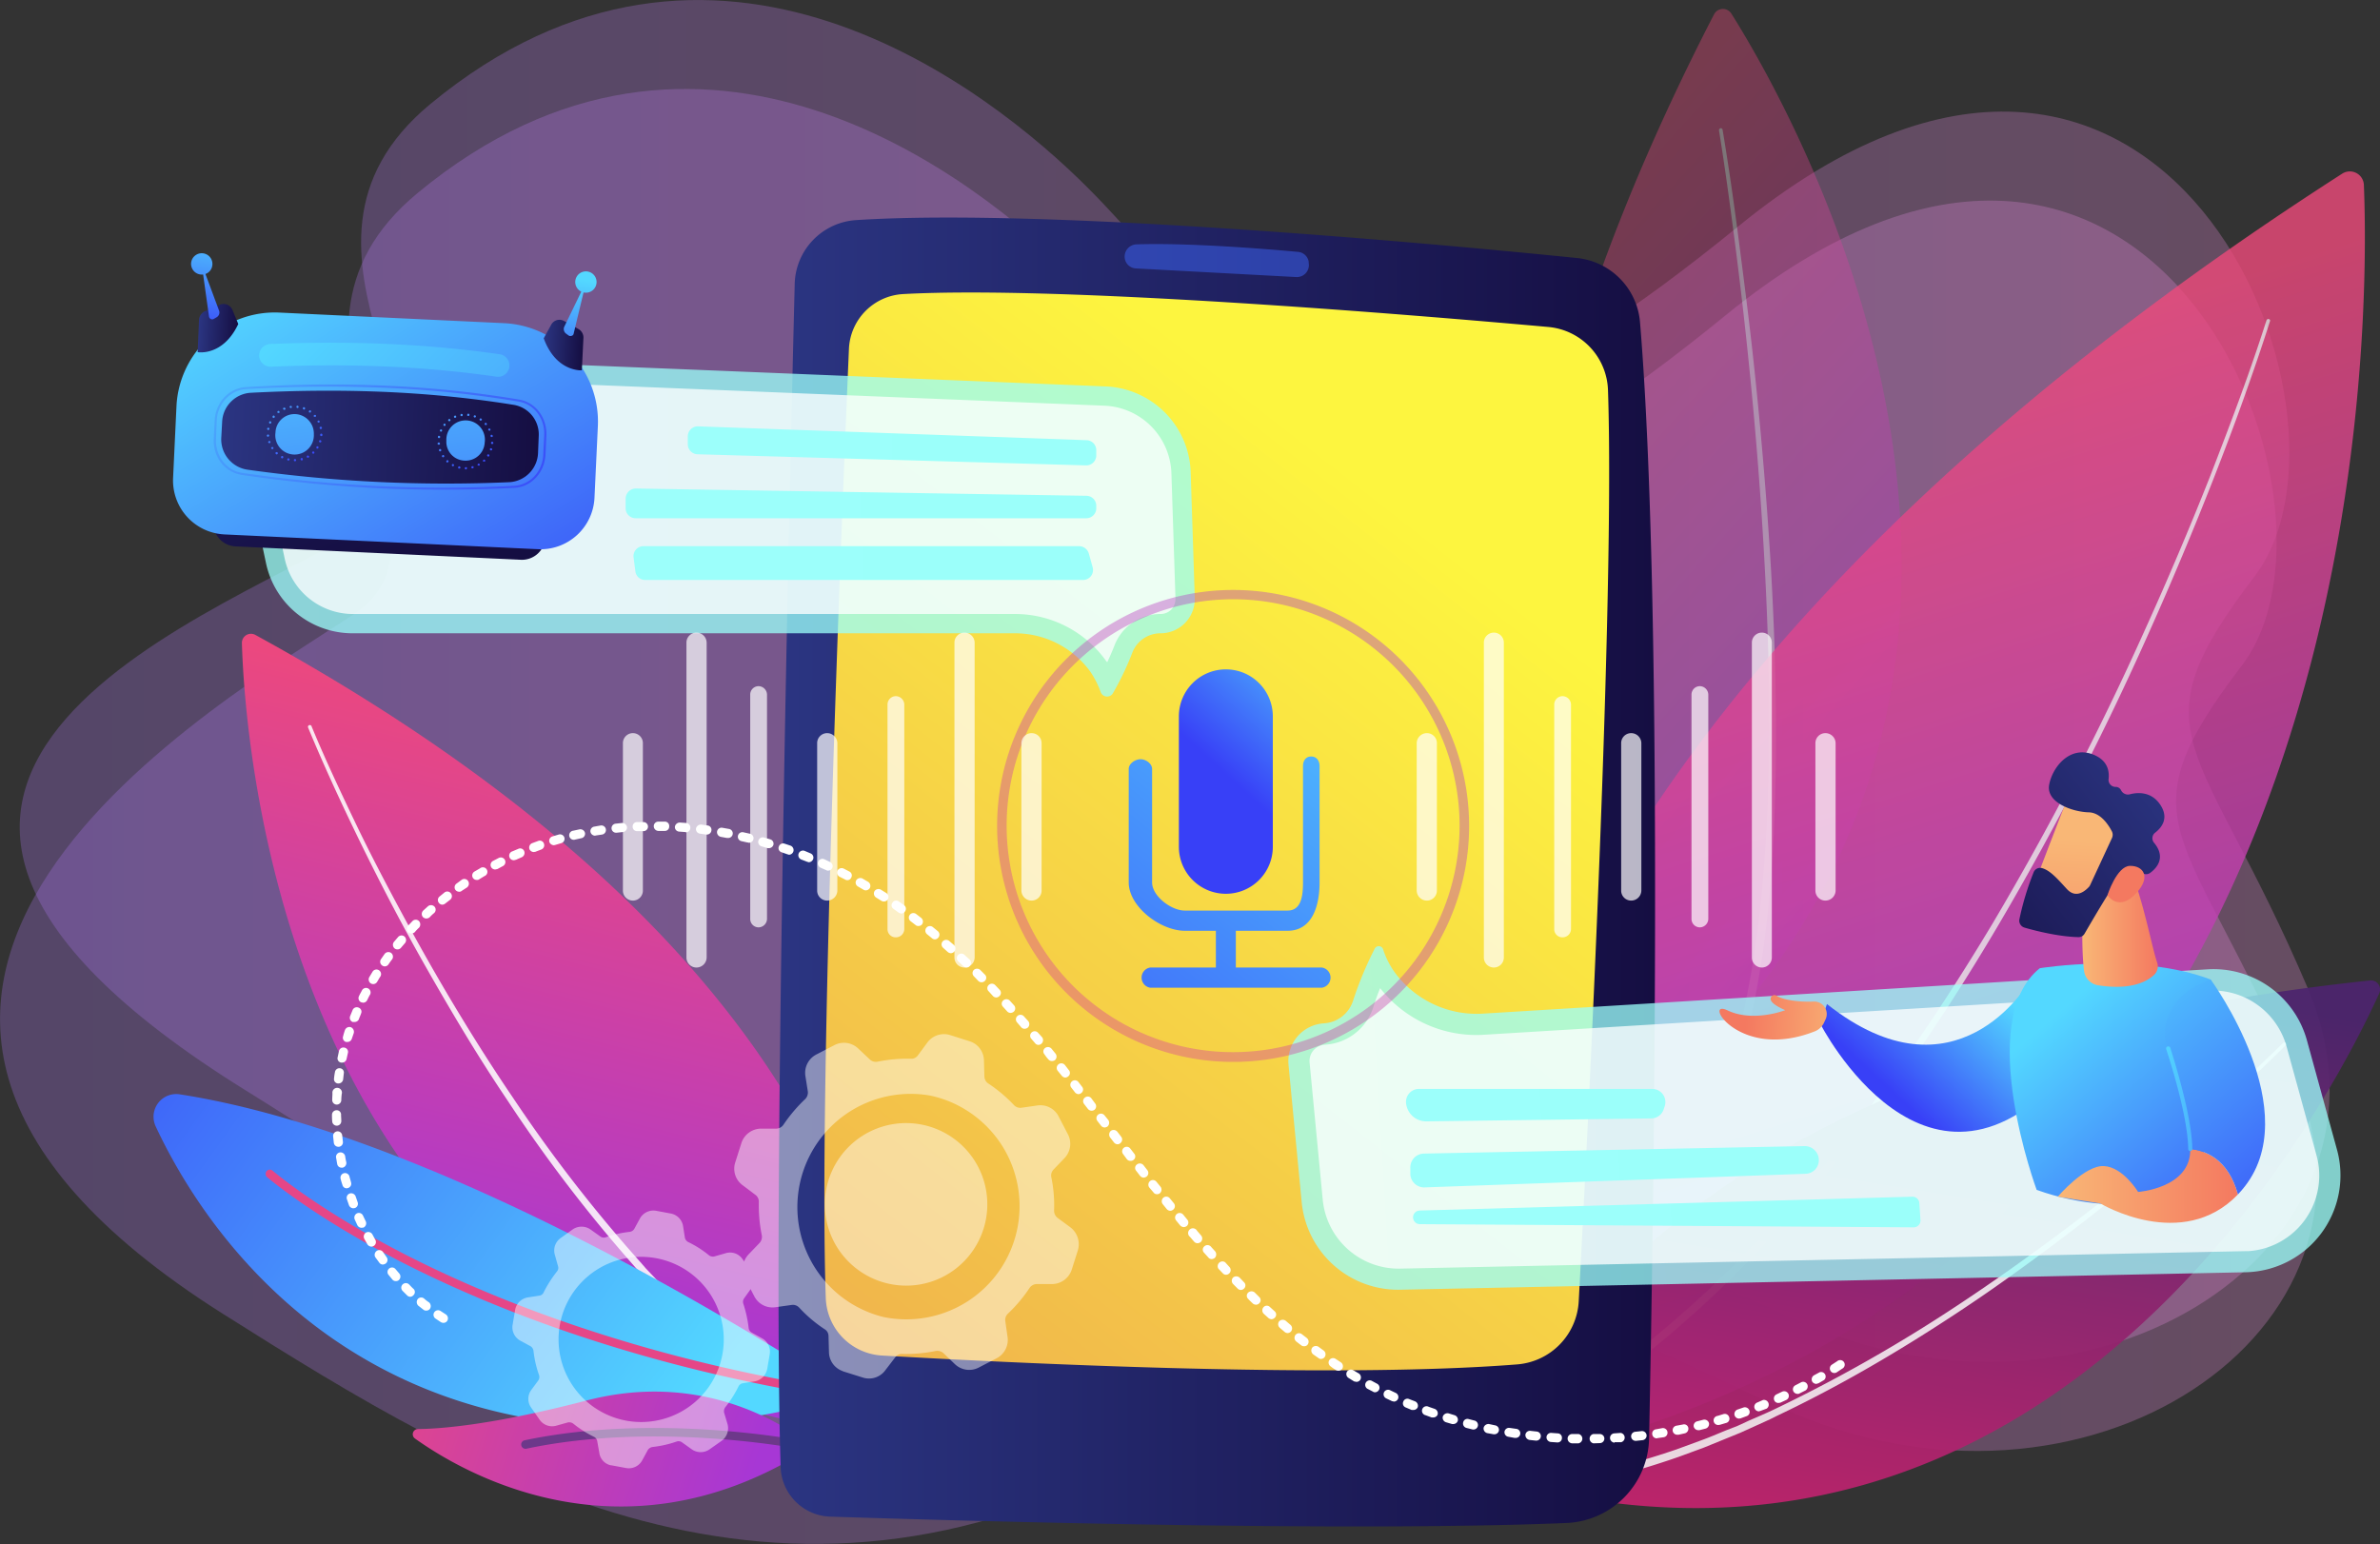
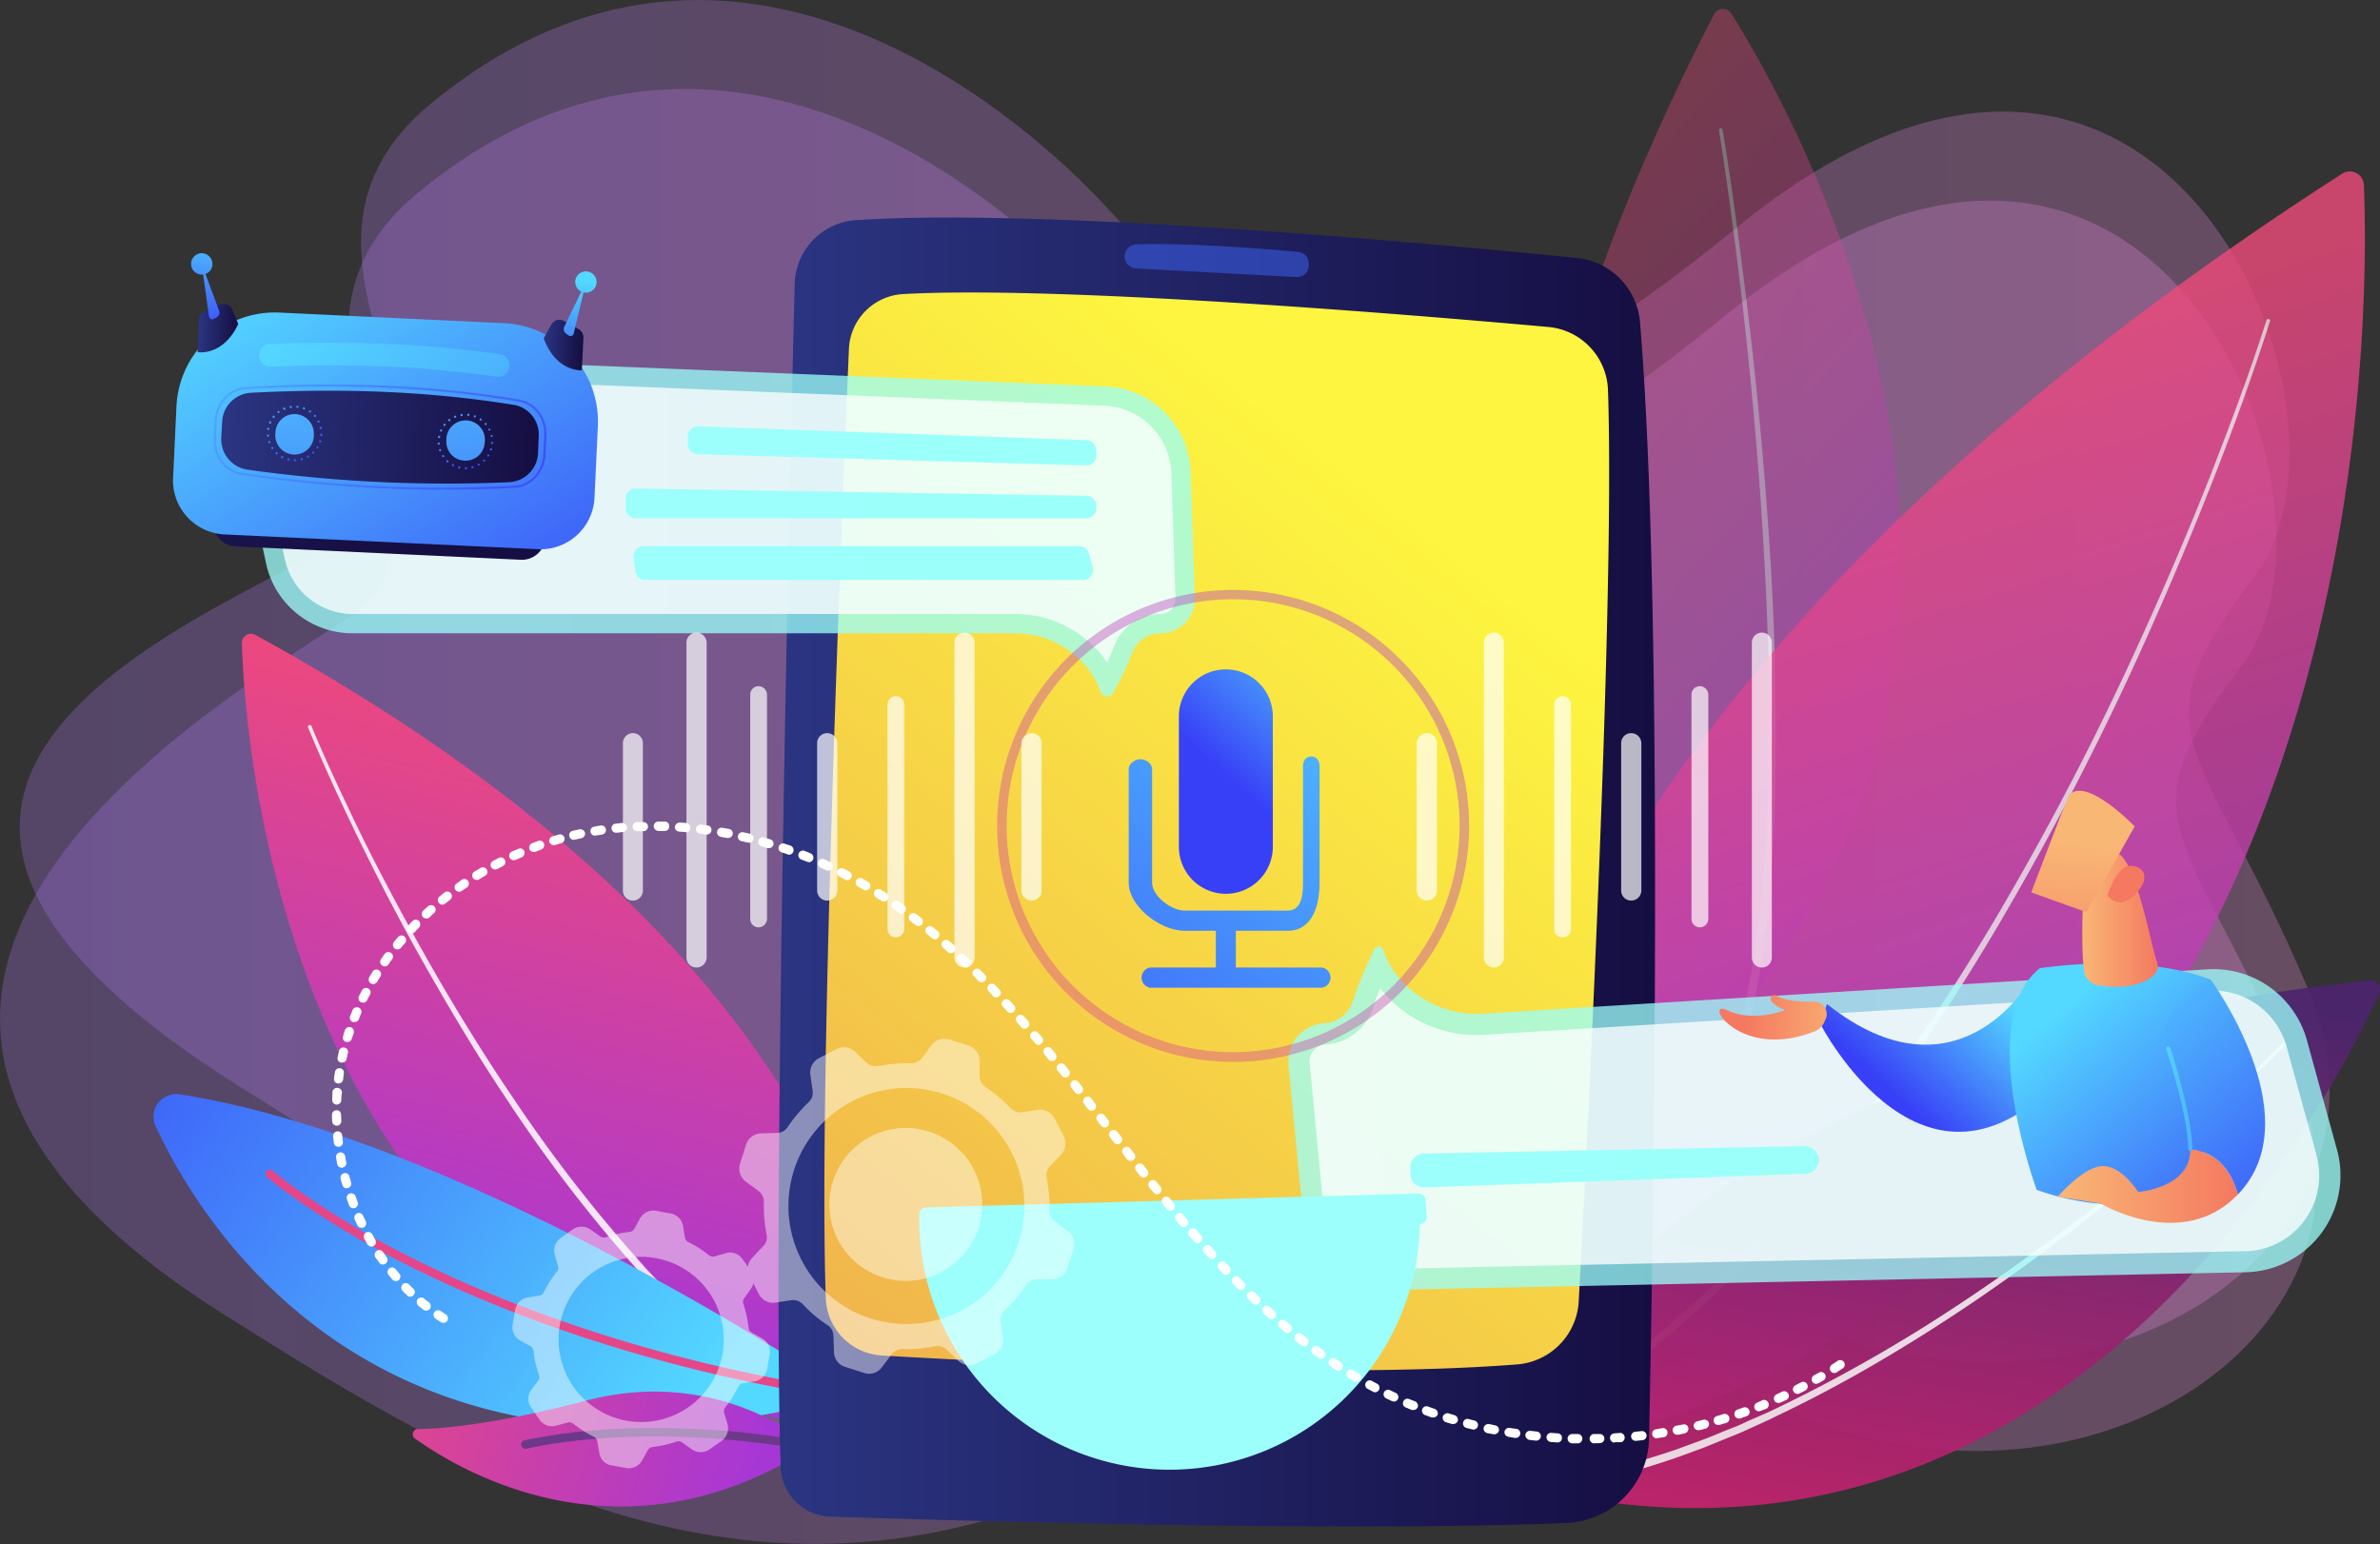
<svg xmlns="http://www.w3.org/2000/svg" xmlns:xlink="http://www.w3.org/1999/xlink" id="Illustration" viewBox="0 0 1048.8 680.5">
  <rect x="0" y="0" width="1048.8" height="680.5" fill="#333333" stroke="none" />
  <defs>
    <style>.cls-1,.cls-2{opacity:0.26;}.cls-1{fill:url(#linear-gradient);}.cls-2{fill:url(#linear-gradient-2);}.cls-3{opacity:0.37;}.cls-4{fill:url(#linear-gradient-3);}.cls-19,.cls-5,.cls-57{fill:#fff;}.cls-5{opacity:0.86;}.cls-6{opacity:0.79;}.cls-7{fill:url(#linear-gradient-4);}.cls-8{opacity:0.94;}.cls-9{fill:url(#linear-gradient-5);}.cls-10{fill:url(#linear-gradient-6);}.cls-11{fill:url(#linear-gradient-7);}.cls-12{fill:#e54687;}.cls-13{fill:url(#linear-gradient-8);}.cls-14{fill:#6d388a;}.cls-15{fill:url(#linear-gradient-9);}.cls-16{fill:url(#linear-gradient-10);}.cls-17{fill:#3f67f9;opacity:0.5;}.cls-18,.cls-19,.cls-33{opacity:0.76;}.cls-18{fill:url(#linear-gradient-11);}.cls-20{fill:url(#linear-gradient-12);}.cls-21{fill:url(#linear-gradient-13);}.cls-22{fill:url(#linear-gradient-14);}.cls-23{fill:url(#linear-gradient-15);}.cls-24{fill:url(#linear-gradient-16);}.cls-25{fill:url(#linear-gradient-17);}.cls-26{fill:url(#linear-gradient-18);}.cls-27{fill:url(#linear-gradient-19);}.cls-28{fill:url(#linear-gradient-20);}.cls-29{fill:url(#linear-gradient-21);}.cls-30{fill:url(#linear-gradient-22);}.cls-31{fill:url(#linear-gradient-23);}.cls-32{fill:url(#linear-gradient-24);}.cls-33{fill:url(#linear-gradient-25);}.cls-34{fill:url(#linear-gradient-26);}.cls-35{fill:url(#linear-gradient-27);}.cls-36{fill:url(#linear-gradient-28);}.cls-37{fill:url(#linear-gradient-29);}.cls-38{fill:url(#linear-gradient-30);}.cls-39{fill:url(#linear-gradient-31);}.cls-40{fill:url(#linear-gradient-32);}.cls-41{fill:url(#linear-gradient-33);}.cls-42{fill:url(#linear-gradient-34);}.cls-43{fill:url(#linear-gradient-35);}.cls-44{fill:url(#linear-gradient-36);}.cls-45{fill:url(#linear-gradient-37);}.cls-46{fill:url(#linear-gradient-38);}.cls-47{fill:url(#linear-gradient-39);}.cls-48{fill:url(#linear-gradient-40);}.cls-49{fill:url(#linear-gradient-41);}.cls-50{fill:url(#linear-gradient-42);}.cls-51{fill:url(#linear-gradient-43);}.cls-52{fill:url(#linear-gradient-44);}.cls-53{fill:url(#linear-gradient-45);}.cls-54{opacity:0.4;}.cls-55{fill:url(#linear-gradient-46);}.cls-56{opacity:0.7;}.cls-58{opacity:0.45;}</style>
    <linearGradient id="linear-gradient" x1="82.8" y1="380.78" x2="1100.71" y2="380.78" gradientUnits="userSpaceOnUse">
      <stop offset="0" stop-color="#b37cff" />
      <stop offset="1" stop-color="#f895e7" />
    </linearGradient>
    <linearGradient id="linear-gradient-2" x1="74.13" y1="419.83" x2="1095.11" y2="419.83" xlink:href="#linear-gradient" />
    <linearGradient id="linear-gradient-3" x1="1624.61" y1="-3177.53" x2="1928.97" y2="-3177.53" gradientTransform="matrix(-0.74, -0.67, -0.67, 0.74, -6.13, 3854.01)" gradientUnits="userSpaceOnUse">
      <stop offset="0" stop-color="#a737d5" />
      <stop offset="1" stop-color="#ef497a" />
    </linearGradient>
    <linearGradient id="linear-gradient-4" x1="1698.06" y1="-3735.87" x2="2130.14" y2="-3735.87" gradientTransform="matrix(-0.3, -0.95, -0.95, 0.3, -2056.37, 3385.01)" xlink:href="#linear-gradient-3" />
    <linearGradient id="linear-gradient-5" x1="2126.29" y1="-5052.5" x2="2405.84" y2="-5052.5" gradientTransform="matrix(0.16, -0.99, -0.99, -0.16, -4416.53, 2057.74)" gradientUnits="userSpaceOnUse">
      <stop offset="0" stop-color="#cb236d" />
      <stop offset="1" stop-color="#4c246d" />
    </linearGradient>
    <linearGradient id="linear-gradient-6" x1="2205.96" y1="-5158.88" x2="2486.45" y2="-5158.88" gradientTransform="matrix(0.24, -0.97, 0.97, 0.24, 4773.73, 4023.78)" xlink:href="#linear-gradient-3" />
    <linearGradient id="linear-gradient-7" x1="-871.61" y1="1373.25" x2="-706.13" y2="1045.79" gradientTransform="matrix(-0.89, 0.46, 0.46, 0.89, -1031.91, -133.78)" gradientUnits="userSpaceOnUse">
      <stop offset="0" stop-color="#53d8ff" />
      <stop offset="1" stop-color="#3840f7" />
    </linearGradient>
    <linearGradient id="linear-gradient-8" x1="-886.26" y1="1408.87" x2="-742.53" y2="1266.95" gradientTransform="matrix(-0.89, 0.46, 0.46, 0.89, -1031.47, -133.14)" xlink:href="#linear-gradient-3" />
    <linearGradient id="linear-gradient-9" x1="417.17" y1="444.28" x2="803.48" y2="444.28" gradientUnits="userSpaceOnUse">
      <stop offset="0" stop-color="#2b3582" />
      <stop offset="1" stop-color="#150e42" />
    </linearGradient>
    <linearGradient id="linear-gradient-10" x1="707.76" y1="297.78" x2="-70.97" y2="1293.97" gradientUnits="userSpaceOnUse">
      <stop offset="0" stop-color="#fdf53f" />
      <stop offset="0.66" stop-color="#e57a58" />
      <stop offset="1" stop-color="#d93c65" />
    </linearGradient>
    <linearGradient id="linear-gradient-11" x1="641.03" y1="463.52" x2="1100.87" y2="463.52" gradientTransform="matrix(1, -0.06, -0.06, -1, 32.53, 1064.76)" gradientUnits="userSpaceOnUse">
      <stop offset="0" stop-color="#9cfffb" />
      <stop offset="1" stop-color="#9bfffa" />
    </linearGradient>
    <linearGradient id="linear-gradient-12" x1="691.68" y1="419.2" x2="914.81" y2="419.2" xlink:href="#linear-gradient-11" />
    <linearGradient id="linear-gradient-13" x1="691.68" y1="444.9" x2="871.67" y2="444.9" xlink:href="#linear-gradient-11" />
    <linearGradient id="linear-gradient-14" x1="691.68" y1="473.39" x2="805.8" y2="473.39" xlink:href="#linear-gradient-11" />
    <linearGradient id="linear-gradient-15" x1="952.88" y1="494.76" x2="909.01" y2="542.28" gradientTransform="matrix(1, 0, 0, 1, 0, 0)" xlink:href="#linear-gradient-7" />
    <linearGradient id="linear-gradient-16" x1="-2978.06" y1="322.05" x2="-2930.93" y2="322.05" gradientTransform="matrix(-1, -0.09, -0.09, 1, -2058.4, -78)" gradientUnits="userSpaceOnUse">
      <stop offset="0" stop-color="#f9b776" />
      <stop offset="1" stop-color="#f47960" />
    </linearGradient>
    <linearGradient id="linear-gradient-17" x1="981.94" y1="505.58" x2="1076.96" y2="615.78" gradientTransform="matrix(1, 0, 0, 1, 0, 0)" xlink:href="#linear-gradient-7" />
    <linearGradient id="linear-gradient-18" x1="991.7" y1="465.66" x2="1024.97" y2="465.66" gradientTransform="matrix(1, 0, 0, 1, 0, 0)" xlink:href="#linear-gradient-16" />
    <linearGradient id="linear-gradient-19" x1="980.89" y1="582.64" x2="1060.28" y2="582.64" gradientTransform="matrix(1, 0, 0, 1, 0, 0)" xlink:href="#linear-gradient-16" />
    <linearGradient id="linear-gradient-20" x1="1000.85" y1="479.24" x2="1108.87" y2="604.51" gradientTransform="matrix(1, 0, 0, 1, 0, 0)" xlink:href="#linear-gradient-7" />
    <linearGradient id="linear-gradient-21" x1="1019.75" y1="540.15" x2="1124.14" y2="569.2" gradientTransform="matrix(1, 0, 0, 1, 0, 0)" xlink:href="#linear-gradient-7" />
    <linearGradient id="linear-gradient-22" x1="8931.14" y1="209.13" x2="8879.23" y2="277.8" gradientTransform="matrix(-0.76, -0.65, -0.65, 0.76, 7905.59, 6076.41)" xlink:href="#linear-gradient-16" />
    <linearGradient id="linear-gradient-23" x1="1056.46" y1="173.9" x2="1027.63" y2="315.37" gradientTransform="translate(341.2 -419) rotate(40.6)" xlink:href="#linear-gradient-9" />
    <linearGradient id="linear-gradient-24" x1="8857.2" y1="262.75" x2="8897.59" y2="221.32" gradientTransform="matrix(-0.76, -0.65, -0.65, 0.76, 7905.59, 6076.41)" xlink:href="#linear-gradient-16" />
    <linearGradient id="linear-gradient-25" x1="180.99" y1="291.71" x2="600.66" y2="291.71" gradientTransform="matrix(1, 0, 0, 1, 0, 0)" xlink:href="#linear-gradient-11" />
    <linearGradient id="linear-gradient-26" x1="377.21" y1="256.49" x2="557.2" y2="256.49" gradientTransform="matrix(1, 0, 0, 1, 0, 0)" xlink:href="#linear-gradient-11" />
    <linearGradient id="linear-gradient-27" x1="349.83" y1="281.87" x2="557.2" y2="281.87" gradientTransform="matrix(1, 0, 0, 1, 0, 0)" xlink:href="#linear-gradient-11" />
    <linearGradient id="linear-gradient-28" x1="353.23" y1="308.17" x2="555.76" y2="308.17" gradientTransform="matrix(1, 0, 0, 1, 0, 0)" xlink:href="#linear-gradient-11" />
    <linearGradient id="linear-gradient-29" x1="13.09" y1="83.53" x2="118.8" y2="285.07" gradientTransform="translate(140.9 13.9) rotate(2.7)" xlink:href="#linear-gradient-9" />
    <linearGradient id="linear-gradient-30" x1="60.79" y1="159.88" x2="191.98" y2="348.86" gradientTransform="matrix(1, 0, 0, 1, 129.99, 19.05)" xlink:href="#linear-gradient-7" />
    <linearGradient id="linear-gradient-31" x1="41.91" y1="233.61" x2="181.6" y2="233.61" gradientTransform="translate(140.9 13.9) rotate(2.7)" xlink:href="#linear-gradient-9" />
    <linearGradient id="linear-gradient-32" x1="62.46" y1="168.89" x2="98.12" y2="368.68" gradientTransform="translate(140.9 13.9) rotate(2.7)" xlink:href="#linear-gradient-7" />
    <linearGradient id="linear-gradient-33" x1="135.52" y1="155.85" x2="171.19" y2="355.63" gradientTransform="translate(140.9 13.9) rotate(2.7)" xlink:href="#linear-gradient-7" />
    <linearGradient id="linear-gradient-34" x1="56.06" y1="209.74" x2="82.81" y2="245.71" gradientTransform="translate(140.9 13.9) rotate(2.7)" xlink:href="#linear-gradient-7" />
    <linearGradient id="linear-gradient-35" x1="131.42" y1="209.74" x2="158.16" y2="245.71" gradientTransform="translate(140.9 13.9) rotate(2.7)" xlink:href="#linear-gradient-7" />
    <linearGradient id="linear-gradient-36" x1="31.79" y1="141.81" x2="25.82" y2="195.55" gradientTransform="translate(140.9 13.9) rotate(2.7)" xlink:href="#linear-gradient-7" />
    <linearGradient id="linear-gradient-37" x1="29.64" y1="189.23" x2="47.04" y2="189.23" gradientTransform="translate(140.9 13.9) rotate(2.7)" xlink:href="#linear-gradient-9" />
    <linearGradient id="linear-gradient-38" x1="37.53" y1="143.46" x2="31.84" y2="194.68" gradientTransform="translate(140.9 13.9) rotate(2.7)" xlink:href="#linear-gradient-7" />
    <linearGradient id="linear-gradient-39" x1="199.24" y1="160.42" x2="193.27" y2="214.16" gradientTransform="translate(140.9 13.9) rotate(2.7)" xlink:href="#linear-gradient-7" />
    <linearGradient id="linear-gradient-40" x1="181.76" y1="189.24" x2="199.16" y2="189.24" gradientTransform="translate(140.9 13.9) rotate(2.7)" xlink:href="#linear-gradient-9" />
    <linearGradient id="linear-gradient-41" x1="195.94" y1="160.16" x2="190.19" y2="211.91" gradientTransform="translate(140.9 13.9) rotate(2.7)" xlink:href="#linear-gradient-7" />
    <linearGradient id="linear-gradient-42" x1="80.24" y1="171.17" x2="328.98" y2="396.1" gradientTransform="translate(140.9 13.9) rotate(2.7)" xlink:href="#linear-gradient-7" />
    <linearGradient id="linear-gradient-43" x1="4.3" y1="152.4" x2="180.94" y2="286.12" gradientTransform="translate(140.9 13.9) rotate(2.7)" xlink:href="#linear-gradient-7" />
    <linearGradient id="linear-gradient-44" x1="669.05" y1="344.92" x2="615.84" y2="402.8" gradientTransform="matrix(1, 0, 0, 1, 0, 0)" xlink:href="#linear-gradient-7" />
    <linearGradient id="linear-gradient-45" x1="711.93" y1="324.46" x2="496.25" y2="596.15" gradientTransform="matrix(1, 0, 0, 1, 0, 0)" xlink:href="#linear-gradient-7" />
    <linearGradient id="linear-gradient-46" x1="702.48" y1="316.97" x2="486.81" y2="588.66" gradientTransform="matrix(1, 0, 0, 1, 0, 0)" xlink:href="#linear-gradient-3" />
  </defs>
  <path class="cls-1" d="M263.8,105.8c-79,65.3,26.6,149-28.1,185.6S-45.4,399.3,182.6,540.7,422.2,750.9,585,661.3s145.8-80.6,279.8-20,274-33.7,226.4-145.5-77.9-110.4-23.5-181.9S1027.4,7,840.2,159.7s-207.5,62.6-286.6-16.8C510.7,99.9,388.6,2.7,263.8,105.8Z" transform="translate(-74.1 -60)" />
  <path class="cls-2" d="M258.2,145c-79,65.3,26.6,149-28.1,185.6S-54.6,495.8,172.3,639c113.9,71.9,244.3,151.1,407.1,61.5s145.8-80.6,279.8-20,274-33.7,226.4-145.5-77.9-110.4-23.5-181.8-40.3-307-227.5-154.3S627.1,261.5,548,182.1C505.1,139.1,383,41.9,258.2,145Z" transform="translate(-74.1 -60)" />
  <g class="cls-3">
    <path class="cls-4" d="M837,65.9c27.3,43.3,176.1,301.4-41.1,484.6,0,0-141.7-144.8,33.6-484.3A4.4,4.4,0,0,1,837,65.9Z" transform="translate(-74.1 -60)" />
    <path class="cls-5" d="M833.2,117.2c2.7,16.1,5,32.3,7.1,48.5s4.2,32.4,6,48.6q5.4,48.8,8.3,97.8c1.8,32.6,2.7,65.3,1.8,98.1-.4,16.3-1.4,32.7-3,49a445.8,445.8,0,0,1-7.5,48.6,2,2,0,0,1-2.3,1.4,1.8,1.8,0,0,1-1.4-2.2h0a413.2,413.2,0,0,0,7.7-48.2c1.7-16.2,2.8-32.4,3.3-48.7,1.1-32.6.4-65.3-1.3-97.9s-4.3-65.2-7.7-97.6c-1.7-16.3-3.6-32.5-5.7-48.7s-4.3-32.4-6.9-48.5h0a1,1,0,0,1,.7-.9A.8.8,0,0,1,833.2,117.2Z" transform="translate(-74.1 -60)" />
  </g>
  <g class="cls-6">
    <path class="cls-7" d="M1115.8,141.5c2.9,72.5,2.6,495.6-394.4,566.6,0,0-71.5-278.6,384.9-571.6A6.2,6.2,0,0,1,1115.8,141.5Z" transform="translate(-74.1 -60)" />
    <path class="cls-5" d="M1074.4,201.6c-3.7,11.7-7.7,23.2-11.8,34.7s-8.5,23-12.9,34.3q-13.4,34.2-28.4,67.7a1282,1282,0,0,1-67.1,130.3c-24.9,42.1-52.7,82.6-84.6,119.8-7.9,9.3-16.2,18.3-24.7,27.1l-6.5,6.6-6.6,6.4c-4.4,4.2-8.9,8.4-13.5,12.4a394.5,394.5,0,0,1-59,43.9,2,2,0,0,1-2.6-.7,1.8,1.8,0,0,1,.7-2.5h0A392.3,392.3,0,0,0,816,638.3c4.6-3.9,9-8.1,13.5-12.3l6.5-6.3c2.2-2.1,4.3-4.4,6.5-6.5,8.5-8.7,16.8-17.7,24.7-26.9,31.9-36.9,59.7-77.2,84.8-119a1288.1,1288.1,0,0,0,67.4-129.9q15.1-33.3,28.6-67.4c4.4-11.4,8.8-22.8,13-34.3s8.2-23,11.9-34.6h0a.9.9,0,0,1,1-.5C1074.4,200.8,1074.6,201.2,1074.4,201.6Z" transform="translate(-74.1 -60)" />
  </g>
  <g class="cls-8">
    <path class="cls-9" d="M1122.6,497.7c-19.4,42.8-142.4,287.2-392.6,213,0,0,39.6-181.8,388.5-218.6A4,4,0,0,1,1122.6,497.7Z" transform="translate(-74.1 -60)" />
    <path class="cls-5" d="M1081.4,520.6c-11,11-22.3,21.5-33.9,31.8s-23.3,20.4-35.3,30.2-24.2,19.3-36.6,28.5-25.1,18.3-38,26.8c-25.8,17.1-52.6,32.9-80.7,46.2l-2.6,1.3-2.6,1.2-5.3,2.4-5.3,2.4-5.4,2.2L824.9,698,814,702a365.9,365.9,0,0,1-45,12.6,1.9,1.9,0,0,1-.7-3.7h0a361.2,361.2,0,0,0,44.5-12.1l10.9-4c3.6-1.3,7.1-2.8,10.7-4.3l5.4-2.1L845,686l5.3-2.3,2.7-1.2,2.6-1.2a671.4,671.4,0,0,0,80.5-45.6c12.9-8.5,25.6-17.4,38-26.5s24.8-18.5,36.8-28.3,23.8-19.6,35.4-29.9,23-20.6,34-31.5h0a.8.8,0,0,1,1.1,1.1Z" transform="translate(-74.1 -60)" />
  </g>
  <path class="cls-10" d="M180.7,343.5c1.4,47.1,20.6,321,280.9,349.1,0,0,33.8-183.6-275-352.8A4,4,0,0,0,180.7,343.5Z" transform="translate(-74.1 -60)" />
  <path class="cls-5" d="M211.4,380.1c5.9,14.3,12.5,28.3,19.2,42.3s13.9,27.7,21.3,41.4,15,27.1,23,40.4,16.3,26.4,25,39.2a651.2,651.2,0,0,0,56.9,73.4l1.9,2.2,2,2.1,4,4.2,4,4.2c1.3,1.4,2.7,2.7,4.1,4.1s5.5,5.5,8.3,8.1l8.5,7.8A344.3,344.3,0,0,0,426.1,678h0a1.9,1.9,0,0,1-2.1,3.1h0a354.2,354.2,0,0,1-36.7-29l-8.6-7.9c-2.8-2.7-5.5-5.5-8.3-8.3-1.3-1.4-2.7-2.7-4.1-4.1l-4-4.3-4-4.2-2-2.2-1.9-2.2a644.6,644.6,0,0,1-56.7-74c-8.7-12.9-16.9-26.1-24.8-39.5s-15.6-26.9-22.9-40.6-14.3-27.6-21-41.6-13.2-28.2-19.1-42.5a.8.8,0,0,1,.4-1.1.9.9,0,0,1,1.1.4Z" transform="translate(-74.1 -60)" />
  <path class="cls-11" d="M440.2,669.6c-35-22.6-175.5-110-286.8-127.3a10,10,0,0,0-10.7,14.1c21.5,46.1,99.3,170.8,296.2,121A4.3,4.3,0,0,0,440.2,669.6Z" transform="translate(-74.1 -60)" />
  <path class="cls-12" d="M435.1,674.8h-.3c-85.4-14.4-146.8-39.7-183.4-58.4-39.6-20.3-59.4-37.5-59.6-37.6a2,2,0,0,1-.2-2.7,1.9,1.9,0,0,1,2.7-.1c.2.1,19.7,17.1,59,37.2,36.3,18.5,97.3,43.6,182.1,57.9a2,2,0,0,1,1.6,2.1A2,2,0,0,1,435.1,674.8Z" transform="translate(-74.1 -60)" />
  <path class="cls-13" d="M427.4,700.4a3.7,3.7,0,0,0,.3-6.1c-11.7-8.5-46.7-29.7-95-17.1-40.7,10.6-63.8,12.5-74.3,12.6A2.3,2.3,0,0,0,257,694C277,708.3,346.4,749.8,427.4,700.4Z" transform="translate(-74.1 -60)" />
  <path class="cls-14" d="M305.5,698.5a1.9,1.9,0,0,1-.4-3.7c57.5-12.2,120.4-.2,121-.1a1.9,1.9,0,0,1-.7,3.7c-.6-.1-62.8-12-119.5.1Z" transform="translate(-74.1 -60)" />
  <path class="cls-15" d="M424.3,185.3c-2.3,91.9-9.7,408.9-6.2,521.2a22.6,22.6,0,0,0,21.8,21.9c58.9,1.9,228.2,6.8,324.5,2.8A38,38,0,0,0,800.8,694c2-96.5,6.4-367.8-4-492.1a31,31,0,0,0-27.9-28.2c-64.1-6.5-234.3-22.1-317.5-16.7A28.9,28.9,0,0,0,424.3,185.3Z" transform="translate(-74.1 -60)" />
  <path class="cls-16" d="M448.2,213.8C445,289.1,434.8,539.5,438,632.1a26.3,26.3,0,0,0,24.7,25.3c55.7,3.2,198.4,10.4,280.1,3.9a29.5,29.5,0,0,0,27-27.8c4.1-76.8,16-310,12.9-401.5a28.9,28.9,0,0,0-26.3-27.9c-60.2-5.4-214.9-18.3-284.3-14.5A25.3,25.3,0,0,0,448.2,213.8Z" transform="translate(-74.1 -60)" />
  <path class="cls-17" d="M569.7,173h0a5.2,5.2,0,0,0,5,5.3l70.6,3.8a5.3,5.3,0,0,0,5.5-6.3v-.5A5.2,5.2,0,0,0,646,171c-11.8-1.1-47.5-4.1-71.2-3.3A5.4,5.4,0,0,0,569.7,173Z" transform="translate(-74.1 -60)" />
  <path class="cls-18" d="M691.2,628.4l372.4-7.7a42.7,42.7,0,0,0,40.3-54.2l-13.2-48a42.7,42.7,0,0,0-43.9-31.3L727.9,506.7A44.8,44.8,0,0,1,690,490.2a36.5,36.5,0,0,1-6.4-11.8,2,2,0,0,0-3.7-.3,156.1,156.1,0,0,0-9.5,22.8A14.4,14.4,0,0,1,657.5,511h0a16.7,16.7,0,0,0-15.6,18.2l5.8,60.4A42.7,42.7,0,0,0,691.2,628.4Z" transform="translate(-74.1 -60)" />
  <path class="cls-19" d="M682.3,495.5c-1.1,2.6-2.1,5.4-3,8.3a23.8,23.8,0,0,1-21.2,16.6,7.4,7.4,0,0,0-5.2,2.5,7.2,7.2,0,0,0-1.7,5.4l5.8,60.5a33.6,33.6,0,0,0,34,30.3l372.4-7.7h1.4a33.4,33.4,0,0,0,30.1-42.3l-13.2-48a33.7,33.7,0,0,0-34.4-24.5L728.5,516a53.8,53.8,0,0,1-45.8-20Z" transform="translate(-74.1 -60)" />
-   <path class="cls-20" d="M699.8,599.5l217.6,1.4a3,3,0,0,0,3-3.2l-.5-7.4a3,3,0,0,0-3.1-2.9l-217.1,6.1a3,3,0,0,0-2.9,3.2h0A3,3,0,0,0,699.8,599.5Z" transform="translate(-74.1 -60)" />
+   <path class="cls-20" d="M699.8,599.5a3,3,0,0,0,3-3.2l-.5-7.4a3,3,0,0,0-3.1-2.9l-217.1,6.1a3,3,0,0,0-2.9,3.2h0A3,3,0,0,0,699.8,599.5Z" transform="translate(-74.1 -60)" />
  <path class="cls-21" d="M695.6,577.6v-2.7a6.1,6.1,0,0,1,5.9-6.5l167.9-3.3a6.2,6.2,0,0,1,6.2,5.8h0a6,6,0,0,1-5.8,6.4l-167.8,6A6.1,6.1,0,0,1,695.6,577.6Z" transform="translate(-74.1 -60)" />
-   <path class="cls-22" d="M693.7,546h0a5.7,5.7,0,0,1,5.7-6.1H802.2a5.8,5.8,0,0,1,5.5,7.6l-.5,1.5a5.8,5.8,0,0,1-5.4,3.9l-99.2,1.3A8.9,8.9,0,0,1,693.7,546Z" transform="translate(-74.1 -60)" />
  <path class="cls-23" d="M967.7,493.5s-31.7,54-88.5,9l-3,8.6s47.6,93.4,110.5,18.8Z" transform="translate(-74.1 -60)" />
  <path class="cls-24" d="M878.5,509.4a5.5,5.5,0,0,0-4.7-8h-.6c-6.7.3-13.5-.8-16.1-2.5a1.7,1.7,0,0,0-2.5.5c-.7,1.1-.2,3,6.2,5.8,0,0-14.1,5.5-25.4.1s4.9,22.5,38.5,9.2a7.6,7.6,0,0,0,3.9-3.6Z" transform="translate(-74.1 -60)" />
  <path class="cls-25" d="M971.6,584.4S944,509.7,973,486.7c0,0,43.6-7.1,75.3,5l-3.6,92.7S1012.1,598.9,971.6,584.4Z" transform="translate(-74.1 -60)" />
  <path class="cls-26" d="M992,457.9s-.9,19.3.5,30.1a7.4,7.4,0,0,0,6,6.2c6.8,1.1,18,1.7,24.8-4.5a5.2,5.2,0,0,0,1.4-5.5c-2.8-7.8-8.9-42.8-16.8-47.8Z" transform="translate(-74.1 -60)" />
  <path class="cls-27" d="M1039.3,566.4v.2c.1,17.1-23,18.7-23,18.7s-6.6-11-15.1-11.4-20.3,13.5-20.3,13.5l18.8,3s36,21.6,60.6-4C1055.9,570.4,1045.6,567,1039.3,566.4Z" transform="translate(-74.1 -60)" />
  <path class="cls-28" d="M1048.3,491.7c-23.4,8.2-20,26.6-20,26.6s10.8,30.9,11,48.1c6.3.6,16.6,4,21,20l1.7-1.9C1091.4,550.4,1048.3,491.7,1048.3,491.7Z" transform="translate(-74.1 -60)" />
  <path class="cls-29" d="M1039.3,567.3a.9.9,0,0,1-.9-.9c-.2-13.4-6.8-35.2-9.7-44a.9.9,0,1,1,1.8-.6c2.8,8.9,9.5,31,9.7,44.6a.9.9,0,0,1-.9.9Z" transform="translate(-74.1 -60)" />
  <path class="cls-30" d="M985.8,410.5c-.5.5-16.6,42.8-16.6,42.8l24.3,8.7,21.3-37.8S993.2,401.8,985.8,410.5Z" transform="translate(-74.1 -60)" />
-   <path class="cls-31" d="M1004.8,429.3,995.2,450a3.5,3.5,0,0,1-.5.8c-1.2,1.3-5.5,5.7-9.8,1s-7.4-8.2-10.9-9.2a3.1,3.1,0,0,0-3.8,2,123.5,123.5,0,0,0-6.2,20.5,3.2,3.2,0,0,0,2.2,3.7c4.8,1.4,15,4,23.7,4.2a3,3,0,0,0,2.8-1.5c2.9-5,11.7-20.1,14.8-23.9s9.1-2.9,11.7-2.4a3,3,0,0,0,2.4-.5c2.5-1.8,7.3-6.5,1.8-13.2a3.1,3.1,0,0,1,.5-4.6c2.8-2.2,6.1-6.3,2.2-12.2s-9.9-5.6-13.6-4.6a3.4,3.4,0,0,1-3.7-1.8,2.6,2.6,0,0,0-2.5-1.5,3.1,3.1,0,0,1-3-3.5c.4-3.6-.5-8.1-6.4-10.6-10.6-4.5-18.4,5.4-19.8,13.2s10.3,11.9,17.4,12.1c5.4.1,8.9,5.8,10.3,8.5A3.4,3.4,0,0,1,1004.8,429.3Z" transform="translate(-74.1 -60)" />
  <path class="cls-32" d="M1002.8,454.5s4.1-12.8,9.9-12.9,9.4,4.7,3,11.8C1007.8,462.3,1002.8,454.5,1002.8,454.5Z" transform="translate(-74.1 -60)" />
  <path class="cls-33" d="M561.3,230.3,221.7,216.5a39,39,0,0,0-39.8,47.1l9.4,44.5a39,39,0,0,0,38.2,31H521.1a41,41,0,0,1,33.6,17.1,39.5,39.5,0,0,1,4.4,8.7,3,3,0,0,0,5.5.5,124.8,124.8,0,0,0,8.5-17.8,13.3,13.3,0,0,1,12.4-8.5h0a15.1,15.1,0,0,0,15.1-15.7L598.8,268A39.1,39.1,0,0,0,561.3,230.3Z" transform="translate(-74.1 -60)" />
  <path class="cls-19" d="M561.6,351.4a49.2,49.2,0,0,0-40.5-20.8H229.5a30.8,30.8,0,0,1-29.9-24.2l-9.4-44.5A30.5,30.5,0,0,1,220,225h1.3L561,238.8a30.8,30.8,0,0,1,29.3,29.5l1.8,55.4a6.9,6.9,0,0,1-1.8,4.9,6.7,6.7,0,0,1-4.8,2,21.7,21.7,0,0,0-20.3,13.9c-1,2.6-2.1,5.1-3.2,7.4A1,1,0,0,0,561.6,351.4Z" transform="translate(-74.1 -60)" />
  <path class="cls-34" d="M381.8,247.9,552.9,254a4.4,4.4,0,0,1,4.3,4.4v2.3a4.4,4.4,0,0,1-4.6,4.4l-171.1-4.9a4.4,4.4,0,0,1-4.3-4.4v-3.5A4.4,4.4,0,0,1,381.8,247.9Z" transform="translate(-74.1 -60)" />
  <path class="cls-35" d="M349.8,279.7V284a4.4,4.4,0,0,0,4.5,4.4H552.8a4.4,4.4,0,0,0,4.4-4.4v-1.1a4.4,4.4,0,0,0-4.4-4.4l-198.5-3.2A4.5,4.5,0,0,0,349.8,279.7Z" transform="translate(-74.1 -60)" />
  <path class="cls-36" d="M357.7,300.7a4.4,4.4,0,0,0-4.4,5h0l.8,6.1a4.3,4.3,0,0,0,4.4,3.8H551.3a4.4,4.4,0,0,0,4.3-5.6l-1.7-6.1a4.5,4.5,0,0,0-4.3-3.2Z" transform="translate(-74.1 -60)" />
  <path class="cls-37" d="M303.7,306.7l-125.9-5.9a10.3,10.3,0,0,1-9.7-10.7h0a10.3,10.3,0,0,1,10.7-9.7l125.9,6a10.2,10.2,0,0,1,9.7,10.6h0A10.3,10.3,0,0,1,303.7,306.7Z" transform="translate(-74.1 -60)" />
  <path class="cls-38" d="M194.8,200H294a43.4,43.4,0,0,1,43.4,43.4V275a23.8,23.8,0,0,1-23.8,23.8H175.3A23.8,23.8,0,0,1,151.5,275V243.4A43.4,43.4,0,0,1,194.8,200Z" transform="translate(-62.1 -71.2) rotate(2.7)" />
  <path class="cls-39" d="M311.2,259.7a13.4,13.4,0,0,1-12.7,12.8A627.9,627.9,0,0,1,183.2,267a13.5,13.5,0,0,1-11.6-13.9l.4-7.3a13.4,13.4,0,0,1,12.7-12.7c38.7-2,77.2-.9,115.6,5.3a13.2,13.2,0,0,1,11.2,13.8Z" transform="translate(-74.1 -60)" />
  <path class="cls-40" d="M212.4,251.4a8.5,8.5,0,1,1-16.9-.8,8.4,8.4,0,0,1,8.8-8.1A8.6,8.6,0,0,1,212.4,251.4Z" transform="translate(-74.1 -60)" />
  <path class="cls-41" d="M287.7,255a8.4,8.4,0,0,1-8.9,8,8.3,8.3,0,0,1-8-8.8,8.5,8.5,0,1,1,16.9.8Z" transform="translate(-74.1 -60)" />
  <path class="cls-42" d="M203.6,262.8a.5.5,0,0,1,.5-.5h0a.5.5,0,0,1,.5.5h0a.5.5,0,0,1-.5.5h0A.5.5,0,0,1,203.6,262.8Zm-2.5.2c-.3-.1-.5-.4-.4-.6h0c.1-.3.3-.5.6-.4h0a.5.5,0,0,1,.4.6h0a.7.7,0,0,1-.5.4h-.1Zm5.5-.5a.4.4,0,0,1,.3-.6h0a.4.4,0,0,1,.6.4h0a.4.4,0,0,1-.3.6H207A.4.4,0,0,1,206.6,262.5Zm-8.4-.6c-.3-.1-.3-.4-.2-.7h0a.6.6,0,0,1,.7-.2h0a.6.6,0,0,1,.2.7h0a.5.5,0,0,1-.5.3h-.2Zm11.1-.4a.7.7,0,0,1,.2-.7h0a.6.6,0,0,1,.7.2h0a.4.4,0,0,1-.2.7h-.2A.5.5,0,0,1,209.3,261.5Zm-13.6-1.4a.5.5,0,0,1-.1-.7h0a.6.6,0,0,1,.8,0h0a.5.5,0,0,1,0,.7h0l-.4.2h0Zm16.1-.3a.5.5,0,0,1,0-.7h0a.5.5,0,0,1,.7,0h0c.2.2.2.6,0,.7h0a.5.5,0,0,1-.4.2h0Zm-18.1-2a.5.5,0,0,1,.1-.7h0a.5.5,0,0,1,.7.1h0a.5.5,0,0,1-.1.7h-.3Zm20-.2a.5.5,0,0,1-.1-.7h0a.4.4,0,0,1,.6-.1h0c.3.1.4.4.2.6h0a.5.5,0,0,1-.4.3h-.3ZM192.3,255h0c-.1-.2.1-.5.3-.6h0a.5.5,0,0,1,.7.3h0c0,.3-.1.6-.4.6h-.1A.7.7,0,0,1,192.3,255Zm22.8,0a.6.6,0,0,1-.4-.7h0c.1-.2.4-.4.6-.3h0c.3.1.5.4.4.6h0a.5.5,0,0,1-.5.4h-.1Zm-23.4-3a.5.5,0,0,1,.4-.5h0a.5.5,0,0,1,.6.4h0a.6.6,0,0,1-.5.6h0A.5.5,0,0,1,191.7,252Zm23.5-.4h0a.5.5,0,0,1,.5-.5h0a.6.6,0,0,1,.5.6h0a.5.5,0,0,1-.5.5h0A.5.5,0,0,1,215.2,251.6Zm0-.1Zm-23-2c-.2,0-.4-.3-.4-.6h0a.7.7,0,0,1,.6-.4h0c.3.1.5.3.4.6h0c0,.3-.3.4-.5.4h-.1Zm22.8-.8a.4.4,0,0,1,.4-.6h0c.2-.1.5.1.6.4h0a.7.7,0,0,1-.4.6h-.2A.4.4,0,0,1,215,248.7Zm-22-2a.6.6,0,0,1-.3-.7h0a.5.5,0,0,1,.7-.3h0a.6.6,0,0,1,.2.7h0a.5.5,0,0,1-.5.3H193Zm21.1-.7h0c-.2-.2-.1-.5.2-.6h0c.2-.2.5-.1.6.2h0c.2.2.1.5-.2.6h-.2C214.3,246.3,214.1,246.2,214.1,246Zm-19.7-1.9a.5.5,0,0,1-.1-.7h0a.4.4,0,0,1,.7-.1h0a.5.5,0,0,1,.1.7h0l-.4.2h-.3Zm18.1-.4h0c-.2-.2-.2-.6,0-.7h0a.6.6,0,0,1,.8,0h0a.6.6,0,0,1-.1.7h-.7Zm-16.1-1.8a.6.6,0,0,1,.1-.7h0a.5.5,0,0,1,.7.1h0a.5.5,0,0,1-.1.7h-.3Zm14-.1h0a.5.5,0,0,1-.1-.7h0c.1-.3.4-.3.7-.2h0a.6.6,0,0,1,.1.7h0c-.1.2-.3.3-.4.2h-.3Zm-11.5-1.5a.4.4,0,0,1,.3-.6h0c.3-.1.5,0,.7.3h0c.1.2-.1.5-.3.6h-.2A.5.5,0,0,1,198.9,240.3Zm9,.1h0a.4.4,0,0,1-.3-.6h0a.4.4,0,0,1,.6-.3h0a.5.5,0,0,1,.3.7h0c0,.2-.2.3-.5.3h-.1Zm-6.2-1a.5.5,0,0,1,.5-.5h0c.2-.1.5.1.5.4h0c.1.3-.1.5-.4.5h-.1A.8.8,0,0,1,201.7,239.4Zm3.4.4h0c-.2,0-.4-.3-.4-.6h0c0-.2.3-.4.5-.4h0a.6.6,0,0,1,.5.6h0c0,.2-.3.4-.5.4h-.1Z" transform="translate(-74.1 -60)" />
  <path class="cls-43" d="M278.9,266.4a.5.5,0,0,1,.5-.5h0a.4.4,0,0,1,.5.4h0a.6.6,0,0,1-.5.6h0C279.1,266.8,278.9,266.6,278.9,266.4Zm-2.6.1c-.2,0-.4-.3-.3-.6h0c0-.2.3-.4.6-.4h0a.7.7,0,0,1,.4.7h0a.5.5,0,0,1-.6.3h-.1Zm5.5-.4c0-.3.1-.6.4-.6h0a.4.4,0,0,1,.6.3h0a.5.5,0,0,1-.3.6h-.2A.5.5,0,0,1,281.8,266.1Zm-8.3-.7c-.3-.1-.4-.4-.2-.6h0c.1-.3.4-.4.6-.2h0c.3.1.4.4.2.6h0c-.1.2-.2.3-.4.3h0C273.6,265.5,273.5,265.5,273.5,265.4Zm11.1-.3a.6.6,0,0,1,.2-.7h0c.2-.2.5-.1.7.2h0a.5.5,0,0,1-.2.6H285Zm-13.7-1.4a.5.5,0,0,1,0-.7h0a.5.5,0,0,1,.7-.1h0a.6.6,0,0,1,.1.7h0l-.4.2h-.4Zm16.1-.3a.6.6,0,0,1,.1-.7h0a.5.5,0,0,1,.7,0h0a.5.5,0,0,1,0,.7H287Zm-18.1-2.1a.7.7,0,0,1,.2-.7h0a.5.5,0,0,1,.7.2h0a.5.5,0,0,1-.2.7h-.3A.5.5,0,0,1,268.9,261.3Zm20.1-.2a.5.5,0,0,1-.2-.6h0a.5.5,0,0,1,.7-.2h0c.3.1.3.5.2.7h0c-.1.2-.3.2-.5.2H289Zm-21.4-2.5h0a.5.5,0,0,1,.3-.7h0c.2-.1.5.1.6.3h0a.5.5,0,0,1-.3.7H268C267.8,258.9,267.6,258.8,267.6,258.6Zm22.7-.1a.5.5,0,0,1-.3-.6h0a.4.4,0,0,1,.6-.3h0c.3,0,.4.3.4.6h0a.6.6,0,0,1-.6.3h-.1Zm-23.4-2.9a.6.6,0,0,1,.5-.6h0a.6.6,0,0,1,.6.5h0a.5.5,0,0,1-.5.5h-.1A.7.7,0,0,1,266.9,255.6Zm23.6-.5h0a.5.5,0,0,1,.5-.4h0a.5.5,0,0,1,.5.5h0a.5.5,0,0,1-.5.5h0A.5.5,0,0,1,290.5,255.1Zm0-.1Zm-23-1.9c-.3-.1-.5-.3-.4-.6h0a.4.4,0,0,1,.6-.4h0c.2,0,.4.3.4.5h0c-.1.3-.3.5-.5.5h-.1Zm22.8-.9c-.1-.2.1-.5.3-.6h0c.3,0,.6.2.6.4h0a.4.4,0,0,1-.4.6h-.1A.4.4,0,0,1,290.3,252.2Zm-22.1-2a.6.6,0,0,1-.2-.7h0a.6.6,0,0,1,.7-.2h0a.5.5,0,0,1,.2.6h0c-.1.2-.3.4-.5.3h-.2Zm21.1-.6h0a.6.6,0,0,1,.2-.7h0a.6.6,0,0,1,.7.2h0a.6.6,0,0,1-.2.7h-.3Zm-19.6-2a.5.5,0,0,1-.1-.7h0a.6.6,0,0,1,.7-.1h0a.6.6,0,0,1,.1.7h0a.4.4,0,0,1-.4.2h-.3Zm18.1-.4h0a.5.5,0,0,1,0-.7h0a.5.5,0,0,1,.7,0h0a.6.6,0,0,1,0,.8h-.4Zm-16.1-1.7a.5.5,0,0,1,.1-.7h0a.4.4,0,0,1,.7.1h0a.5.5,0,0,1-.1.7h-.3A.5.5,0,0,1,271.7,245.5Zm14-.2h0c-.3-.1-.3-.5-.2-.7h0a.5.5,0,0,1,.7-.1h0c.3.1.3.5.2.7h0l-.5.2h-.2Zm-11.5-1.4a.5.5,0,0,1,.3-.7h0a.4.4,0,0,1,.6.3h0a.4.4,0,0,1-.3.6h-.2C274.4,244.2,274.3,244.1,274.2,243.9Zm9,.1h0a.5.5,0,0,1-.3-.7h0a.4.4,0,0,1,.6-.2h0c.3,0,.4.3.3.6h0a.5.5,0,0,1-.5.3h-.1Zm-6.2-1c0-.3.2-.6.4-.6h0c.3,0,.6.1.6.4h0c0,.3-.1.6-.4.6h-.1C277.3,243.4,277,243.2,277,243Zm3.4.3h0c-.3,0-.5-.2-.4-.5h0a.5.5,0,0,1,.5-.5h0a.6.6,0,0,1,.5.6h0c-.1.3-.3.5-.6.4Z" transform="translate(-74.1 -60)" />
  <path class="cls-44" d="M167.7,176.5a4.6,4.6,0,0,1-4.9,4.5,4.7,4.7,0,1,1,4.9-4.5Z" transform="translate(-74.1 -60)" />
  <path class="cls-45" d="M161.2,215.2s11.1,2,17.9-12.4l-2.6-6.3a4.3,4.3,0,0,0-5.6-2.2l-6.6,2.9a4.5,4.5,0,0,0-2.5,3.7Z" transform="translate(-74.1 -60)" />
  <path class="cls-46" d="M163.8,178.5c-.1-.2-.5-.1-.5.2l2.9,20.8a1.5,1.5,0,0,0,.8,1.1,1.4,1.4,0,0,0,1.4-.1l1.2-.7a2.4,2.4,0,0,0,1-3Z" transform="translate(-74.1 -60)" />
  <path class="cls-47" d="M327.6,184.1a4.7,4.7,0,1,0,4.9-4.5A4.7,4.7,0,0,0,327.6,184.1Z" transform="translate(-74.1 -60)" />
  <path class="cls-48" d="M330.5,223.2s-11.3.9-16.8-14.1l3.3-6a4.1,4.1,0,0,1,5.7-1.6L329,205a4.3,4.3,0,0,1,2.2,3.8Z" transform="translate(-74.1 -60)" />
  <path class="cls-49" d="M331.8,186.6,326.9,207a1.2,1.2,0,0,1-.9,1,1.4,1.4,0,0,1-1.4-.2l-1.1-.8a2.5,2.5,0,0,1-.7-3.1l8.5-17.5C331.4,186.1,331.8,186.3,331.8,186.6Z" transform="translate(-74.1 -60)" />
  <path class="cls-50" d="M193,221.6a5,5,0,0,1-4.7-4.8,5.1,5.1,0,0,1,4.7-5.2c36.4-1.5,69.5,0,101.2,4.5a5,5,0,1,1-1.4,9.9c-31.1-4.5-63.6-5.9-99.3-4.4Z" transform="translate(-74.1 -60)" />
  <path class="cls-51" d="M241.3,275.2c-20.2-1-40.4-2.9-60.6-5.9-7.5-1.1-12.8-7.9-12.4-15.9l.4-8.1c.4-7.9,6.2-14.2,13.7-14.7,43.7-2.6,83.1-.8,120.5,5.5,7.2,1.2,12.3,8,12,15.9l-.4,8.3c-.4,8-6.3,14.3-13.7,14.7Q271.3,276.5,241.3,275.2Zm4.6-44.2a615.3,615.3,0,0,0-63.5.5c-6.9.5-12.4,6.4-12.8,13.8l-.3,8.1c-.4,7.5,4.6,14,11.5,15a605.7,605.7,0,0,0,119.9,5.7c7-.4,12.5-6.3,12.8-13.8l.4-8.4c.4-7.4-4.4-13.8-11.2-14.9A468.2,468.2,0,0,0,245.9,231Z" transform="translate(-74.1 -60)" />
  <path class="cls-52" d="M635,433.3a20.7,20.7,0,0,1-20.7,20.6h0a20.7,20.7,0,0,1-20.7-20.6V375.7A20.7,20.7,0,0,1,614.3,355h0A20.7,20.7,0,0,1,635,375.7Z" transform="translate(-74.1 -60)" />
  <path class="cls-53" d="M656.6,486.4H618.7V470.2h22.8c10.7,0,14.1-10.6,14.1-21.3V397.6c0-2.3-1.3-4.2-3.7-4.2s-3.6,1.9-3.6,4.2v51.3c0,6-.8,12.4-6.8,12.4H596.2c-6,0-14.4-6.4-14.4-12.4v-50c0-2.4-2.8-4.3-5.1-4.3s-5.2,1.9-5.2,4.3v50c0,10.7,14,21.3,24.7,21.3h13.7v16.2H581a4.5,4.5,0,0,0,0,8.9h75.6a4.5,4.5,0,0,0,0-8.9Z" transform="translate(-74.1 -60)" />
  <g class="cls-54">
    <path class="cls-55" d="M617.6,320A104,104,0,1,0,721.5,423.9,104,104,0,0,0,617.6,320Zm0,203.7a99.8,99.8,0,1,1,99.7-99.8A99.9,99.9,0,0,1,617.6,523.7Z" transform="translate(-74.1 -60)" />
  </g>
  <g class="cls-56">
    <path class="cls-57" d="M533.1,452.5a4.4,4.4,0,0,1-4.4,4.4h0a4.5,4.5,0,0,1-4.5-4.4v-65a4.5,4.5,0,0,1,4.5-4.4h0a4.4,4.4,0,0,1,4.4,4.4Z" transform="translate(-74.1 -60)" />
    <path class="cls-57" d="M443.1,452.5a4.5,4.5,0,0,1-4.5,4.4h0a4.4,4.4,0,0,1-4.4-4.4v-65a4.4,4.4,0,0,1,4.4-4.4h0a4.5,4.5,0,0,1,4.5,4.4Z" transform="translate(-74.1 -60)" />
    <path class="cls-57" d="M357.4,452.5a4.4,4.4,0,0,1-4.4,4.4h0a4.4,4.4,0,0,1-4.4-4.4v-65a4.4,4.4,0,0,1,4.4-4.4h0a4.4,4.4,0,0,1,4.4,4.4Z" transform="translate(-74.1 -60)" />
    <path class="cls-57" d="M503.6,482a4.5,4.5,0,0,1-4.5,4.4h0a4.4,4.4,0,0,1-4.4-4.4V343.2a4.4,4.4,0,0,1,4.4-4.4h0a4.5,4.5,0,0,1,4.5,4.4Z" transform="translate(-74.1 -60)" />
    <path class="cls-57" d="M385.5,482a4.5,4.5,0,0,1-4.5,4.4h0a4.4,4.4,0,0,1-4.4-4.4V343.2a4.4,4.4,0,0,1,4.4-4.4h0a4.5,4.5,0,0,1,4.5,4.4Z" transform="translate(-74.1 -60)" />
    <path class="cls-57" d="M472.6,469.4a3.7,3.7,0,0,1-3.7,3.7h0a3.6,3.6,0,0,1-3.7-3.7V370.5a3.7,3.7,0,0,1,3.7-3.7h0a3.8,3.8,0,0,1,3.7,3.7Z" transform="translate(-74.1 -60)" />
    <path class="cls-57" d="M412.1,465a3.8,3.8,0,0,1-3.7,3.7h0a3.7,3.7,0,0,1-3.7-3.7V366.1a3.7,3.7,0,0,1,3.7-3.7h0a3.8,3.8,0,0,1,3.7,3.7Z" transform="translate(-74.1 -60)" />
    <path class="cls-57" d="M707.3,387.5a4.4,4.4,0,0,0-4.4-4.4h0a4.5,4.5,0,0,0-4.5,4.4v65a4.5,4.5,0,0,0,4.5,4.4h0a4.4,4.4,0,0,0,4.4-4.4Z" transform="translate(-74.1 -60)" />
    <path class="cls-57" d="M797.4,387.5a4.5,4.5,0,0,0-4.5-4.4h0a4.4,4.4,0,0,0-4.4,4.4v65a4.4,4.4,0,0,0,4.4,4.4h0a4.5,4.5,0,0,0,4.5-4.4Z" transform="translate(-74.1 -60)" />
-     <path class="cls-57" d="M883,387.5a4.5,4.5,0,0,0-4.5-4.4h0a4.4,4.4,0,0,0-4.4,4.4v65a4.4,4.4,0,0,0,4.4,4.4h0a4.5,4.5,0,0,0,4.5-4.4Z" transform="translate(-74.1 -60)" />
    <path class="cls-57" d="M736.8,343.2a4.4,4.4,0,0,0-4.4-4.4h0a4.4,4.4,0,0,0-4.4,4.4V482a4.4,4.4,0,0,0,4.4,4.4h0a4.4,4.4,0,0,0,4.4-4.4Z" transform="translate(-74.1 -60)" />
    <path class="cls-57" d="M854.9,343.2a4.4,4.4,0,0,0-4.4-4.4h0a4.4,4.4,0,0,0-4.4,4.4V482a4.4,4.4,0,0,0,4.4,4.4h0a4.4,4.4,0,0,0,4.4-4.4Z" transform="translate(-74.1 -60)" />
    <path class="cls-57" d="M766.4,370.5a3.8,3.8,0,0,0-3.7-3.7h0a3.7,3.7,0,0,0-3.7,3.7v98.9a3.6,3.6,0,0,0,3.7,3.7h0a3.7,3.7,0,0,0,3.7-3.7Z" transform="translate(-74.1 -60)" />
    <path class="cls-57" d="M826.9,366.1a3.8,3.8,0,0,0-3.7-3.7h0a3.7,3.7,0,0,0-3.7,3.7V465a3.7,3.7,0,0,0,3.7,3.7h0a3.8,3.8,0,0,0,3.7-3.7Z" transform="translate(-74.1 -60)" />
  </g>
  <g class="cls-58">
    <path class="cls-57" d="M544.6,602.5l-5.7-4.2a5.9,5.9,0,0,1-2.4-4.9,56.1,56.1,0,0,0-1.2-14.2,5.8,5.8,0,0,1,1.5-5.2l4.9-5.2a7,7,0,0,0,1.2-8l-4.1-8a7.2,7.2,0,0,0-7.3-3.7l-7,1.1a6.1,6.1,0,0,1-5.1-1.9,68.9,68.9,0,0,0-10.9-9.2,5.9,5.9,0,0,1-2.7-4.7v-7.1a7.1,7.1,0,0,0-4.9-6.5l-8.5-2.7a7.1,7.1,0,0,0-7.8,2.5l-4.2,5.7a5.9,5.9,0,0,1-4.9,2.3,67,67,0,0,0-14.2,1.2,6,6,0,0,1-5.3-1.4l-5.1-4.9a6.9,6.9,0,0,0-8-1.2l-8,4.1a7.2,7.2,0,0,0-3.7,7.3l1,7a5.7,5.7,0,0,1-1.8,5.1,64.7,64.7,0,0,0-9.2,10.9,5.6,5.6,0,0,1-4.7,2.6l-7.1.2a7.1,7.1,0,0,0-6.5,4.9l-2.7,8.5a7.1,7.1,0,0,0,2.5,7.8l5.7,4.2a5.8,5.8,0,0,1,2.3,4.9,67,67,0,0,0,1.2,14.2,5.6,5.6,0,0,1-1.5,5.2l-4.9,5.2a7,7,0,0,0-1.1,8l4.1,7.9a7.1,7.1,0,0,0,7.2,3.8l7.1-1.1a6,6,0,0,1,5.1,1.8,56.6,56.6,0,0,0,10.9,9.2,5.9,5.9,0,0,1,2.6,4.8l.2,7.1a7,7,0,0,0,4.9,6.5l8.5,2.7a6.9,6.9,0,0,0,7.7-2.5l4.3-5.7a5.7,5.7,0,0,1,4.9-2.3,61.1,61.1,0,0,0,14.2-1.3,6.1,6.1,0,0,1,5.2,1.5l5.1,4.9a7.1,7.1,0,0,0,8.1,1.2l7.9-4.1a6.9,6.9,0,0,0,3.7-7.3l-1-7a5.7,5.7,0,0,1,1.8-5.1,59.7,59.7,0,0,0,9.2-10.9,6.1,6.1,0,0,1,4.8-2.7h7a7.2,7.2,0,0,0,6.6-4.9l2.7-8.5A7.1,7.1,0,0,0,544.6,602.5Zm-81.7,39.9a52,52,0,1,1,61.5-40.1A51.9,51.9,0,0,1,462.9,642.4Zm41.2-38A33.7,33.7,0,1,1,486.9,560,33.7,33.7,0,0,1,504.1,604.4Z" transform="translate(-74.1 -60)" />
-     <path class="cls-57" d="M444.8,664a9,9,0,0,1-5.4-8.1l-.2-7.1a3.5,3.5,0,0,0-1.7-3,59.9,59.9,0,0,1-11.2-9.5,3.8,3.8,0,0,0-3.3-1.2l-7.1,1a9,9,0,0,1-9.4-4.8l-4.1-7.9a9.4,9.4,0,0,1,1.5-10.5l4.9-5.1a3.9,3.9,0,0,0,1-3.4,65.9,65.9,0,0,1-1.3-14.7,3.7,3.7,0,0,0-1.5-3.1l-5.7-4.3a9,9,0,0,1-3.2-10l2.7-8.5a9.2,9.2,0,0,1,8.5-6.4h7a3.9,3.9,0,0,0,3.1-1.8,67.1,67.1,0,0,1,9.5-11.2,4.1,4.1,0,0,0,1.2-3.3l-1.1-7a9.1,9.1,0,0,1,4.9-9.4l7.9-4.1a9.1,9.1,0,0,1,10.5,1.5l5.1,4.8a3.8,3.8,0,0,0,3.4,1,65.4,65.4,0,0,1,14.7-1.3,3.5,3.5,0,0,0,3.1-1.5l4.2-5.7a9.1,9.1,0,0,1,10.1-3.2l8.5,2.7a9,9,0,0,1,6.3,8.5l.2,7.1a3.8,3.8,0,0,0,1.7,3,64,64,0,0,1,11.3,9.5,3.8,3.8,0,0,0,3.3,1.2l7-1a9,9,0,0,1,9.4,4.8l4.1,7.9a9.1,9.1,0,0,1-1.5,10.5l-4.9,5.1a3.8,3.8,0,0,0-.9,3.4,60.4,60.4,0,0,1,1.2,14.7,4,4,0,0,0,1.5,3.1l5.7,4.2a9.4,9.4,0,0,1,3.3,10.1l-2.7,8.5a9.2,9.2,0,0,1-8.5,6.4h-7.1a4,4,0,0,0-3,1.7,64,64,0,0,1-9.5,11.3,3.8,3.8,0,0,0-1.2,3.3l1,7a9.1,9.1,0,0,1-4.8,9.4l-7.9,4.1a9.1,9.1,0,0,1-10.5-1.5l-5.1-4.9a4.1,4.1,0,0,0-3.4-.9,65.9,65.9,0,0,1-14.7,1.3,3.5,3.5,0,0,0-3.1,1.5l-4.3,5.6a8.9,8.9,0,0,1-10,3.3l-8.6-2.7Zm-18.1-32.4a6.8,6.8,0,0,1,2.6,1.8,56.3,56.3,0,0,0,10.6,8.9,7.8,7.8,0,0,1,3.5,6.4l.2,7.1a4.9,4.9,0,0,0,3.4,4.6l8.5,2.7a5.1,5.1,0,0,0,5.5-1.8l4.2-5.6a7.8,7.8,0,0,1,6.6-3.2,64.4,64.4,0,0,0,13.8-1.2,8.1,8.1,0,0,1,7.1,2l5.1,4.9a4.9,4.9,0,0,0,5.6.8l8-4.1a5.1,5.1,0,0,0,2.6-5.1l-1.1-7a8.2,8.2,0,0,1,2.5-6.9,69.4,69.4,0,0,0,8.9-10.6,7.9,7.9,0,0,1,6.4-3.6h7.1a5.2,5.2,0,0,0,4.6-3.5l2.7-8.5a4.9,4.9,0,0,0-1.8-5.4l-5.7-4.2a8.5,8.5,0,0,1-3.2-6.7,57.2,57.2,0,0,0-1.1-13.7,8,8,0,0,1,2-7.1l4.9-5.1a5,5,0,0,0,.8-5.7l-4.1-7.9a4.9,4.9,0,0,0-5.1-2.6l-7,1a8,8,0,0,1-7-2.4,55.7,55.7,0,0,0-10.5-8.9,8.2,8.2,0,0,1-3.6-6.4v-7.1a5.1,5.1,0,0,0-3.5-4.6l-8.5-2.7a4.9,4.9,0,0,0-5.4,1.8l-4.2,5.6a8.1,8.1,0,0,1-6.7,3.2,62.9,62.9,0,0,0-13.7,1.2,8,8,0,0,1-7.1-2l-5.1-4.9a4.9,4.9,0,0,0-5.7-.8l-7.9,4.1a4.8,4.8,0,0,0-2.6,5.1l1,7a7.9,7.9,0,0,1-2.4,6.9,56.3,56.3,0,0,0-8.9,10.6,8.1,8.1,0,0,1-6.5,3.5l-7,.2a5,5,0,0,0-4.6,3.4l-2.7,8.5a5,5,0,0,0,1.7,5.5l5.7,4.2a7.9,7.9,0,0,1,3.2,6.6,63.8,63.8,0,0,0,1.2,13.8,8.3,8.3,0,0,1-2,7.1l-4.9,5.1a4.8,4.8,0,0,0-.8,5.7l4.1,7.9a4.9,4.9,0,0,0,5,2.6l7.1-1A7.2,7.2,0,0,1,426.7,631.6Zm25,9.4a53.9,53.9,0,1,1,10.8,3.5A54,54,0,0,1,451.7,641Zm42.1-95a48.6,48.6,0,0,0-10-3.2,49.9,49.9,0,0,0-20.5,97.6h0a49.9,49.9,0,0,0,52-76.1A50.2,50.2,0,0,0,493.8,546Zm-34.9,77.5a35.8,35.8,0,1,1,47.2-18.2A35.7,35.7,0,0,1,458.9,623.5Zm27.2-61.6a31.6,31.6,0,1,0,16.1,41.7A31.7,31.7,0,0,0,486.1,561.9Z" transform="translate(-74.1 -60)" />
    <path class="cls-57" d="M393.1,688.1l-1.4-5a4.2,4.2,0,0,1,.8-3.9,45.2,45.2,0,0,0,5.6-8.8,4,4,0,0,1,3.1-2.4l5.1-.8a5.2,5.2,0,0,0,4.3-4.2l1.1-6.4a5.2,5.2,0,0,0-2.6-5.4l-4.5-2.5a4.5,4.5,0,0,1-2.2-3.3,44.4,44.4,0,0,0-2.3-10.2,4.5,4.5,0,0,1,.6-3.9l3-4.2a5.3,5.3,0,0,0,.1-6l-3.8-5.3a5.1,5.1,0,0,0-5.6-2l-5,1.5a4.9,4.9,0,0,1-3.9-.8,40.9,40.9,0,0,0-8.8-5.6,4.7,4.7,0,0,1-2.4-3.2l-.8-5.1a5.1,5.1,0,0,0-4.2-4.3l-6.4-1.1a5.3,5.3,0,0,0-5.4,2.6l-2.5,4.5a4,4,0,0,1-3.3,2.2,46.8,46.8,0,0,0-10.2,2.3,3.9,3.9,0,0,1-3.9-.6l-4.2-3a4.9,4.9,0,0,0-5.9,0l-5.4,3.7a5.1,5.1,0,0,0-2,5.6l1.5,5a4.2,4.2,0,0,1-.8,3.9,45.2,45.2,0,0,0-5.6,8.8,4.2,4.2,0,0,1-3.2,2.4l-5.1.8a5,5,0,0,0-4.2,4.2l-1.1,6.4a5.1,5.1,0,0,0,2.5,5.4l4.6,2.5a4.2,4.2,0,0,1,2.1,3.3,50.3,50.3,0,0,0,2.3,10.2,4.2,4.2,0,0,1-.5,3.9l-3.1,4.2a5.3,5.3,0,0,0,0,6l3.8,5.3a5.1,5.1,0,0,0,5.6,2l4.9-1.5a4.9,4.9,0,0,1,3.9.8,43.5,43.5,0,0,0,8.8,5.6,4.2,4.2,0,0,1,2.4,3.2l.8,5.1a5.3,5.3,0,0,0,4.2,4.3l6.5,1.1a5.2,5.2,0,0,0,5.3-2.6l2.5-4.5a4,4,0,0,1,3.3-2.2,44.4,44.4,0,0,0,10.2-2.3,3.9,3.9,0,0,1,3.9.6l4.2,3a5.1,5.1,0,0,0,6,0l5.3-3.7A5.1,5.1,0,0,0,393.1,688.1Zm-65.2-12.9a38,38,0,1,1,53.6,3.8A38,38,0,0,1,327.9,675.2Z" transform="translate(-74.1 -60)" />
    <path class="cls-57" d="M342.1,705.4a6.5,6.5,0,0,1-3.9-5.1l-.9-5.1a2.6,2.6,0,0,0-1.5-2,48.4,48.4,0,0,1-9.1-5.8,3,3,0,0,0-2.4-.5l-5,1.4a6.7,6.7,0,0,1-7.4-2.6l-3.7-5.3a6.6,6.6,0,0,1,0-7.8l3.1-4.2a2.7,2.7,0,0,0,.3-2.5,47.1,47.1,0,0,1-2.4-10.5,2.8,2.8,0,0,0-1.3-2.1l-4.6-2.5a6.7,6.7,0,0,1-3.3-7l1.1-6.5a6.8,6.8,0,0,1,5.5-5.5l5.2-.8a2.4,2.4,0,0,0,1.9-1.5,54,54,0,0,1,5.8-9.1,2.4,2.4,0,0,0,.5-2.4l-1.4-5a6.7,6.7,0,0,1,2.6-7.4l5.3-3.8a6.9,6.9,0,0,1,7.9.1l4.2,3a2.6,2.6,0,0,0,2.4.4,47.1,47.1,0,0,1,10.5-2.4,2.8,2.8,0,0,0,2.1-1.3l2.5-4.6a6.8,6.8,0,0,1,7.1-3.4l6.4,1.2a6.7,6.7,0,0,1,5.5,5.5l.8,5.1a2.8,2.8,0,0,0,1.5,2,45.3,45.3,0,0,1,9.1,5.8,2.8,2.8,0,0,0,2.5.5l4.9-1.4a6.6,6.6,0,0,1,7.4,2.6l3.8,5.3a6.8,6.8,0,0,1-.1,7.8l-3,4.2a2.7,2.7,0,0,0-.3,2.5,53.1,53.1,0,0,1,2.3,10.5,2.6,2.6,0,0,0,1.4,2.1l4.5,2.5a6.7,6.7,0,0,1,3.4,7l-1.1,6.5a6.9,6.9,0,0,1-5.6,5.5l-5.1.8a2.6,2.6,0,0,0-2,1.5,48.4,48.4,0,0,1-5.8,9.1,3,3,0,0,0-.5,2.4l1.5,5a6.9,6.9,0,0,1-2.6,7.4l-5.4,3.8a6.8,6.8,0,0,1-7.8-.1l-4.2-3a2.6,2.6,0,0,0-2.4-.4,47.9,47.9,0,0,1-10.6,2.4,3,3,0,0,0-2.1,1.3l-2.5,4.6a6.7,6.7,0,0,1-7,3.4l-6.5-1.2A4.2,4.2,0,0,1,342.1,705.4Zm-14.7-21.3a5.7,5.7,0,0,1,1.3.8,47,47,0,0,0,8.5,5.4,5.8,5.8,0,0,1,3.3,4.3l.8,5.2a3.8,3.8,0,0,0,2.9,2.9l6.4,1.1a3.6,3.6,0,0,0,3.7-1.8l2.5-4.5a5.8,5.8,0,0,1,4.6-3,47.8,47.8,0,0,0,9.8-2.2,5.6,5.6,0,0,1,5.4.8l4.2,3a3.4,3.4,0,0,0,4.1,0l5.3-3.7a3.7,3.7,0,0,0,1.4-3.9l-1.5-5a6,6,0,0,1,1.1-5.3,47,47,0,0,0,5.4-8.5,5.8,5.8,0,0,1,4.4-3.3l5.1-.8a3.6,3.6,0,0,0,2.9-2.9l1.1-6.4a3.4,3.4,0,0,0-1.8-3.7l-4.5-2.5a5.7,5.7,0,0,1-3-4.5,47.3,47.3,0,0,0-2.2-9.9,6.1,6.1,0,0,1,.8-5.4l3-4.2a3.3,3.3,0,0,0,0-4l-3.7-5.4a3.6,3.6,0,0,0-3.9-1.3l-4.9,1.4a6.1,6.1,0,0,1-5.4-1.1,47,47,0,0,0-8.5-5.4,6,6,0,0,1-3.3-4.3l-.8-5.2a3.6,3.6,0,0,0-2.8-2.9l-6.5-1.1a3.7,3.7,0,0,0-3.7,1.8l-2.5,4.5a5.7,5.7,0,0,1-4.5,3,45,45,0,0,0-9.8,2.2,5.5,5.5,0,0,1-5.4-.8l-4.2-3a3.4,3.4,0,0,0-4.1,0l-5.4,3.7a3.6,3.6,0,0,0-1.3,3.9l1.4,5a5.4,5.4,0,0,1-1.1,5.3,41.7,41.7,0,0,0-5.3,8.5,5.9,5.9,0,0,1-4.4,3.3l-5.1.8a3.5,3.5,0,0,0-2.9,2.9l-1.2,6.4a3.6,3.6,0,0,0,1.8,3.7l4.5,2.5a6.1,6.1,0,0,1,3.1,4.5,37.4,37.4,0,0,0,2.2,9.9,6.1,6.1,0,0,1-.8,5.4l-3.1,4.2a3.6,3.6,0,0,0,0,4l3.8,5.4a3.5,3.5,0,0,0,3.8,1.3l5-1.4A5.6,5.6,0,0,1,327.4,684.1Zm13.2,2.4a38.5,38.5,0,0,1-13.9-10.3h0a39.6,39.6,0,1,1,13.9,10.3Zm-11.5-12.4a36.4,36.4,0,1,0,3.7-51.3,36.4,36.4,0,0,0-3.7,51.3Z" transform="translate(-74.1 -60)" />
  </g>
  <path class="cls-57" d="M776.3,696.1a2.1,2.1,0,0,1-.1-4.1H779a2,2,0,0,1,2.1,2,2,2,0,0,1-2,2Zm-6.6,0h-2.8a2.1,2.1,0,0,1-2-2.1A2,2,0,0,1,767,692h2.8a2.1,2.1,0,0,1-.1,4.1Zm15.9-.3a2.1,2.1,0,0,1-2-1.9,2,2,0,0,1,1.9-2.2l2.8-.2a2.1,2.1,0,0,1,.2,4.1h-2.9Zm-25.2-.1h-.1l-2.8-.2a2.1,2.1,0,0,1-1.9-2.2,2,2,0,0,1,2.2-1.8l2.7.2a1.9,1.9,0,0,1,1.9,2.1A1.9,1.9,0,0,1,760.4,695.7Zm34.5-.7a2,2,0,0,1-2-1.8,2,2,0,0,1,1.8-2.2l2.8-.3a2,2,0,1,1,.4,4l-2.8.3Zm-43.8-.1h-.2l-2.8-.3a2.2,2.2,0,0,1-1.8-2.3,2,2,0,0,1,2.3-1.7l2.7.3a2,2,0,0,1,1.8,2.2A2,2,0,0,1,751.1,694.9Zm53.1-1a2,2,0,0,1-2-1.8,1.9,1.9,0,0,1,1.7-2.2l2.7-.5a2,2,0,0,1,2.3,1.7,2,2,0,0,1-1.6,2.3l-2.8.4Zm-62.3-.2h-.4l-2.7-.5a2,2,0,0,1-1.7-2.3,2,2,0,0,1,2.3-1.6l2.8.4a2,2,0,0,1-.3,4Zm71.5-1.4a2,2,0,0,1-.4-4l2.7-.5a1.9,1.9,0,0,1,2.4,1.5,2.1,2.1,0,0,1-1.6,2.4l-2.7.6Zm-80.7-.2h-.4l-2.8-.5a2.1,2.1,0,0,1-1.6-2.4,2.2,2.2,0,0,1,2.4-1.6l2.8.6a2,2,0,0,1,1.5,2.4A2,2,0,0,1,732.7,692.1Zm89.8-1.8a2.1,2.1,0,0,1-2-1.5,2,2,0,0,1,1.5-2.4l2.7-.7a2.1,2.1,0,0,1,2.5,1.5,2.1,2.1,0,0,1-1.5,2.4l-2.7.7Zm-98.9-.3h-.5l-2.8-.7a2,2,0,0,1-1.4-2.5,1.9,1.9,0,0,1,2.4-1.4l2.7.7a2,2,0,0,1-.4,3.9Zm107.9-2a2,2,0,0,1-.5-4l2.6-.8a2,2,0,0,1,2.5,1.4,1.9,1.9,0,0,1-1.3,2.5l-2.7.8Zm-117-.4H714l-2.7-.8a2.1,2.1,0,0,1-1.4-2.5,2.2,2.2,0,0,1,2.6-1.4l2.6.8a2.1,2.1,0,0,1,1.4,2.5A2.1,2.1,0,0,1,714.5,687.6Zm125.9-2.4a2.1,2.1,0,0,1-1.9-1.4,2.1,2.1,0,0,1,1.3-2.6l2.6-.9a2.1,2.1,0,0,1,2.6,1.3,1.9,1.9,0,0,1-1.2,2.5l-2.7,1Zm-134.7-.5H705l-2.7-1a2,2,0,1,1,1.4-3.7l2.6.9a2.1,2.1,0,0,1,1.3,2.6A2.1,2.1,0,0,1,705.7,684.7ZM849.2,682a2.1,2.1,0,0,1-1.9-1.3,2,2,0,0,1,1.2-2.6L851,677a2.1,2.1,0,0,1,1.6,3.8l-2.7,1Zm-152.3-.6h-.7l-2.6-1.1a1.9,1.9,0,0,1-1.1-2.6,1.9,1.9,0,0,1,2.6-1.1l2.6,1a2.1,2.1,0,0,1,1.1,2.7A2.1,2.1,0,0,1,696.9,681.4Zm160.9-3.1a1.9,1.9,0,0,1-1.8-1.1,2,2,0,0,1,1-2.7l2.5-1.2a2.1,2.1,0,0,1,2.7,1,2,2,0,0,1-1,2.7l-2.6,1.2Zm-169.4-.6-.9-.2-2.5-1.2a2,2,0,0,1-1-2.7,2,2,0,0,1,2.7-.9l2.5,1.2a2,2,0,0,1-.8,3.8Zm177.8-3.4a2.1,2.1,0,0,1-1.8-1.1,2,2,0,0,1,.9-2.7l2.5-1.3a2,2,0,0,1,2.7.9,2.1,2.1,0,0,1-.8,2.7l-2.6,1.3A1.3,1.3,0,0,1,866.2,674.3ZM680,673.6a1.6,1.6,0,0,1-.9-.3l-2.5-1.3a2,2,0,0,1,1.9-3.5l2.4,1.3a2,2,0,0,1,.9,2.7A2.1,2.1,0,0,1,680,673.6Zm194.5-3.7a2.2,2.2,0,0,1-1.8-1,2.1,2.1,0,0,1,.8-2.8l2.4-1.3a2,2,0,0,1,2,3.4l-2.4,1.4ZM671.8,669l-1-.2-2.4-1.5a2,2,0,0,1-.7-2.8,2.1,2.1,0,0,1,2.8-.6l2.4,1.4a2.1,2.1,0,0,1,.7,2.7A2,2,0,0,1,671.8,669Zm210.7-3.9a1.9,1.9,0,0,1-1.7-.9,2,2,0,0,1,.6-2.8l2.3-1.5a2,2,0,1,1,2.2,3.3l-2.4,1.6A1.9,1.9,0,0,1,882.5,665.1Zm-218.6-1a2.3,2.3,0,0,1-1.1-.3,18.8,18.8,0,0,1-2.3-1.6,2,2,0,0,1-.6-2.8,2,2,0,0,1,2.8-.5l2.3,1.5a2.1,2.1,0,0,1,.6,2.8A2,2,0,0,1,663.9,664.1Zm-7.7-5.2a1.5,1.5,0,0,1-1.1-.4l-2.3-1.6a2.2,2.2,0,0,1-.5-2.9,2.1,2.1,0,0,1,2.9-.4l2.2,1.6a2.1,2.1,0,0,1,.5,2.8A2,2,0,0,1,656.2,658.9Zm-7.4-5.6a2,2,0,0,1-1.3-.4l-2.2-1.7a2.1,2.1,0,0,1-.3-2.9,2,2,0,0,1,2.8-.3l2.2,1.7a2.1,2.1,0,0,1,.4,2.8A1.8,1.8,0,0,1,648.8,653.3Zm-7.3-5.8a2.1,2.1,0,0,1-1.3-.5l-2.1-1.8a2.1,2.1,0,0,1-.3-2.9,2.2,2.2,0,0,1,2.9-.2l2.1,1.8a2.1,2.1,0,0,1,.2,2.9A2.1,2.1,0,0,1,641.5,647.5Zm-372-4.5a2.3,2.3,0,0,1-1.1-.3l-2.4-1.6a2,2,0,1,1,2.3-3.3l2.3,1.5a2.1,2.1,0,0,1,.6,2.8A2,2,0,0,1,269.5,643Zm364.9-1.6a2.4,2.4,0,0,1-1.3-.5L631,639a2.1,2.1,0,0,1-.1-2.9,1.9,1.9,0,0,1,2.8-.1l2.1,1.9a1.9,1.9,0,0,1,.1,2.8A2.1,2.1,0,0,1,634.4,641.4Zm-372.5-3.8a1.7,1.7,0,0,1-1.2-.4l-2.3-1.8a2.2,2.2,0,0,1-.2-2.9,2,2,0,0,1,2.8-.2,18.4,18.4,0,0,0,2.2,1.7,2.2,2.2,0,0,1,.3,2.9A2,2,0,0,1,261.9,637.6ZM627.6,635a2.4,2.4,0,0,1-1.4-.5c-.7-.7-1.4-1.3-2-2a1.9,1.9,0,0,1-.1-2.8,2.2,2.2,0,0,1,2.9-.1l2,2a1.9,1.9,0,0,1,0,2.8A2,2,0,0,1,627.6,635Zm-372.7-3.5a2,2,0,0,1-1.4-.6l-2-2a2,2,0,1,1,2.9-2.8c.6.6,1.2,1.3,1.9,1.9a1.9,1.9,0,0,1,0,2.8A1.9,1.9,0,0,1,254.9,631.5Zm366-3a2,2,0,0,1-1.4-.6l-2-2a2.1,2.1,0,0,1,0-2.9,2.2,2.2,0,0,1,2.9.1l1.9,2a1.9,1.9,0,0,1,0,2.8A2,2,0,0,1,620.9,628.5Zm-372.4-3.9a1.9,1.9,0,0,1-1.5-.7l-1.8-2.2a2,2,0,0,1,3.1-2.5l1.8,2.1a2.1,2.1,0,0,1-.3,2.9A2,2,0,0,1,248.5,624.6Zm365.9-2.8a1.9,1.9,0,0,1-1.5-.7l-1.9-2a2.1,2.1,0,0,1,3-2.8l1.9,2.1a2,2,0,0,1-.1,2.8A2,2,0,0,1,614.4,621.8Zm-371.6-4.5a1.9,1.9,0,0,1-1.6-.9l-1.7-2.3a2.1,2.1,0,0,1,.6-2.8,2,2,0,0,1,2.8.5l1.6,2.3a2,2,0,0,1-.5,2.8A2.8,2.8,0,0,1,242.8,617.3Zm365.3-2.4a1.8,1.8,0,0,1-1.5-.7l-1.9-2.1a1.9,1.9,0,0,1,.1-2.8,2,2,0,0,1,2.9.1l1.9,2.1a2.2,2.2,0,0,1-.2,2.9A2.4,2.4,0,0,1,608.1,614.9Zm-370.3-5.5a2.2,2.2,0,0,1-1.8-1l-1.4-2.5a2.1,2.1,0,0,1,.8-2.7,2.1,2.1,0,0,1,2.8.8l1.3,2.4a2,2,0,0,1-.7,2.7A1.9,1.9,0,0,1,237.8,609.4Zm364.1-1.5a2,2,0,0,1-1.6-.7l-1.8-2.1a2.1,2.1,0,1,1,3.1-2.7l1.8,2.1a2.1,2.1,0,0,1-.2,2.9A2.4,2.4,0,0,1,601.9,607.9Zm-368.5-6.8a2.1,2.1,0,0,1-1.8-1.1l-1.2-2.6a2.1,2.1,0,0,1,1.1-2.7,2,2,0,0,1,2.6,1.1l1.2,2.5a2.1,2.1,0,0,1-1,2.7Zm362.4-.3a2.4,2.4,0,0,1-1.6-.7l-1.8-2.2a2,2,0,0,1,3.1-2.6l1.8,2.2a2,2,0,0,1-.2,2.8A2.4,2.4,0,0,1,595.8,600.8Zm-6-7.2a2.1,2.1,0,0,1-1.6-.8l-1.7-2.1a2.1,2.1,0,0,1,.3-2.9,2,2,0,0,1,2.8.3l1.8,2.2a2,2,0,0,1-.3,2.8A2.1,2.1,0,0,1,589.8,593.6Zm-360-1.1a2.1,2.1,0,0,1-1.9-1.3l-.9-2.6a2,2,0,0,1,1.2-2.6,2.1,2.1,0,0,1,2.6,1.2l.9,2.6a2,2,0,0,1-1.2,2.6Zm354.1-6.2a1.8,1.8,0,0,1-1.5-.8l-1.8-2.1a2.1,2.1,0,0,1,.3-2.9,2,2,0,0,1,2.8.3l1.8,2.2a2.1,2.1,0,0,1-.3,2.9A2,2,0,0,1,583.9,586.3Zm-357-2.6a1.9,1.9,0,0,1-1.9-1.5,27.6,27.6,0,0,1-.8-2.7,2,2,0,1,1,3.9-1c.2.9.5,1.7.7,2.6a2,2,0,0,1-1.4,2.5ZM578.1,579a2.1,2.1,0,0,1-1.6-.8l-1.7-2.2a1.9,1.9,0,0,1,.3-2.8,2.1,2.1,0,0,1,2.9.3l1.7,2.2a2,2,0,0,1-.3,2.8A2.4,2.4,0,0,1,578.1,579Zm-353.4-4.4a1.9,1.9,0,0,1-2-1.6c-.2-.9-.3-1.9-.5-2.8a2,2,0,0,1,1.6-2.3,2.1,2.1,0,0,1,2.4,1.6,25.6,25.6,0,0,0,.5,2.7,2.1,2.1,0,0,1-1.6,2.4Zm347.6-3a2,2,0,0,1-1.6-.7l-1.7-2.3a2,2,0,0,1,3.2-2.4l1.7,2.2a1.9,1.9,0,0,1-.3,2.8A2,2,0,0,1,572.3,571.6Zm-349.1-6.2a2,2,0,0,1-2-1.8l-.3-2.8a2,2,0,1,1,4-.4l.3,2.7a2,2,0,0,1-1.7,2.3Zm343.4-1.1a2.1,2.1,0,0,1-1.6-.8l-1.7-2.2a2.2,2.2,0,0,1,.3-2.9,2.1,2.1,0,0,1,2.9.4l1.7,2.2a2,2,0,0,1-.4,2.8A1.8,1.8,0,0,1,566.6,564.3Zm-5.7-7.4a2.1,2.1,0,0,1-1.6-.8l-1.7-2.2a2,2,0,0,1,3.1-2.5l1.8,2.2a2.2,2.2,0,0,1-.4,2.9A2.8,2.8,0,0,1,560.9,556.9Zm-338.4-.8a2,2,0,0,1-2-1.9,28.1,28.1,0,0,1-.1-2.9,2,2,0,0,1,2-2,1.9,1.9,0,0,1,2,2c0,.9.1,1.8.1,2.7a2,2,0,0,1-1.9,2.1Zm332.6-6.6a2.1,2.1,0,0,1-1.6-.8l-1.7-2.2a2,2,0,0,1,.4-2.8,2,2,0,0,1,2.8.3l1.7,2.3a2,2,0,0,1-.3,2.8A2,2,0,0,1,555.1,549.5Zm-332.6-2.7h-.1a2,2,0,0,1-1.9-2.1c0-1,.1-1.9.1-2.9a2.1,2.1,0,1,1,4.1.3,24.5,24.5,0,0,0-.2,2.7A2,2,0,0,1,222.5,546.8Zm326.9-4.6a2.1,2.1,0,0,1-1.6-.8l-1.7-2.2a2,2,0,0,1,3.1-2.5l1.7,2.2a1.9,1.9,0,0,1-.3,2.8A2.1,2.1,0,0,1,549.4,542.2Zm-326.1-4.7H223a1.9,1.9,0,0,1-1.7-2.2,27,27,0,0,1,.4-2.8,2,2,0,0,1,2.3-1.7,1.9,1.9,0,0,1,1.6,2.3l-.3,2.7A2.1,2.1,0,0,1,223.3,537.5Zm320.3-2.6a2.1,2.1,0,0,1-1.6-.8l-1.8-2.2a2,2,0,0,1,3.2-2.5l1.7,2.2a1.9,1.9,0,0,1-.3,2.8A2.1,2.1,0,0,1,543.6,534.9Zm-318.8-6.6h-.4a1.9,1.9,0,0,1-1.5-2.4l.6-2.8a2,2,0,0,1,2.4-1.4,1.9,1.9,0,0,1,1.5,2.4l-.6,2.7A2,2,0,0,1,224.8,528.3Zm312.9-.7a2,2,0,0,1-1.6-.7,18.4,18.4,0,0,1-1.7-2.2,1.9,1.9,0,0,1,.2-2.8,2.1,2.1,0,0,1,2.9.3l1.7,2.1a2.1,2.1,0,0,1-.2,2.9A2.2,2.2,0,0,1,537.7,527.6Zm-6-7.1a1.9,1.9,0,0,1-1.5-.8l-1.8-2.1a2,2,0,0,1,3-2.6l1.9,2.1a2.1,2.1,0,0,1-.3,2.9A2.1,2.1,0,0,1,531.7,520.5Zm-304.5-1.3h-.6a1.9,1.9,0,0,1-1.3-2.5,27.6,27.6,0,0,1,.8-2.7,2.1,2.1,0,0,1,2.6-1.3,2.2,2.2,0,0,1,1.3,2.6l-.9,2.6A2,2,0,0,1,227.2,519.2Zm298.5-5.8a2,2,0,0,1-1.6-.7l-1.8-2.1a2,2,0,0,1,3-2.7l1.9,2.1a2.1,2.1,0,0,1-.2,2.9A2.4,2.4,0,0,1,525.7,513.4Zm-295.4-3h-.8a2,2,0,0,1-1.1-2.6l1.1-2.7a2,2,0,0,1,2.7-1,1.9,1.9,0,0,1,1,2.6c-.3.9-.7,1.7-1,2.6A2.1,2.1,0,0,1,230.3,510.4Zm289.2-4a2,2,0,0,1-1.5-.6l-1.9-2.1a1.9,1.9,0,0,1,.1-2.8,2.1,2.1,0,0,1,2.9.1l1.9,2.1a2,2,0,0,1-.2,2.8A2.4,2.4,0,0,1,519.5,506.4Zm-285.4-4.5-.9-.2a2,2,0,0,1-.9-2.7c.4-.9.9-1.7,1.3-2.5a2,2,0,1,1,3.6,1.8c-.5.8-.9,1.7-1.3,2.5A2,2,0,0,1,234.1,501.9Zm279-2.3a2,2,0,0,1-1.4-.6l-1.9-2.1a1.9,1.9,0,0,1,0-2.8,2,2,0,0,1,2.9.1l1.9,2a1.9,1.9,0,0,1-.1,2.8A2,2,0,0,1,513.1,499.6Zm-274.5-5.9a2.3,2.3,0,0,1-1.1-.3,2.1,2.1,0,0,1-.7-2.7l1.5-2.5a2,2,0,0,1,3.4,2.2c-.5.7-.9,1.5-1.4,2.3A2,2,0,0,1,238.6,493.7Zm268-.8a2,2,0,0,1-1.4-.6l-1.9-2a2,2,0,0,1-.1-2.8,2.1,2.1,0,0,1,2.9,0l2,2a1.9,1.9,0,0,1,0,2.8A2,2,0,0,1,506.6,492.9Zm-6.6-6.5a2,2,0,0,1-1.4-.6l-2-1.9a2,2,0,1,1,2.7-2.9l2.1,1.9a2.1,2.1,0,0,1,0,2.9A1.8,1.8,0,0,1,500,486.4Zm-256.4-.5a2.1,2.1,0,0,1-1.1-.4,2,2,0,0,1-.5-2.8l1.6-2.3a2.1,2.1,0,0,1,2.9-.4,2.1,2.1,0,0,1,.4,2.8c-.6.7-1.1,1.5-1.6,2.2A2,2,0,0,1,243.6,485.9Zm249.5-5.8a2.4,2.4,0,0,1-1.3-.5l-2.1-1.9a2,2,0,0,1-.2-2.8,2.1,2.1,0,0,1,2.9-.2l2.1,1.8a2.1,2.1,0,0,1,.1,2.9A2.1,2.1,0,0,1,493.1,480.1Zm-243.8-1.7a2,2,0,0,1-1.3-.4,2.1,2.1,0,0,1-.3-2.9l1.8-2.1a2,2,0,0,1,2.8-.3,2.1,2.1,0,0,1,.3,2.9l-1.8,2.1A1.9,1.9,0,0,1,249.3,478.4ZM486.1,474a2.1,2.1,0,0,1-1.3-.5l-2.2-1.8a2,2,0,0,1,2.6-3.1l2.2,1.8a2,2,0,0,1,.2,2.8A2.1,2.1,0,0,1,486.1,474Zm-230.7-2.6a2.4,2.4,0,0,1-1.4-.5,2.2,2.2,0,0,1-.1-2.9l2-2.1a2,2,0,0,1,2.8,0,2.2,2.2,0,0,1,.1,2.9,18,18,0,0,0-1.9,2A2.2,2.2,0,0,1,255.4,471.4Zm223.4-3.3a1.7,1.7,0,0,1-1.2-.4l-2.2-1.7a2,2,0,0,1,2.4-3.2l2.2,1.7a2.1,2.1,0,0,1,.4,2.9A2,2,0,0,1,478.8,468.1ZM262,464.8a2.2,2.2,0,0,1-1.5-.6,2.1,2.1,0,0,1,.1-2.9l2.1-1.9a2.1,2.1,0,0,1,2.9.2,2,2,0,0,1-.2,2.8,18,18,0,0,0-2,1.9A2.4,2.4,0,0,1,262,464.8Zm209.3-2.2a2.8,2.8,0,0,1-1.2-.4l-2.2-1.6a1.9,1.9,0,0,1-.5-2.8,1.9,1.9,0,0,1,2.8-.5l2.3,1.6a2,2,0,0,1,.4,2.8A1.9,1.9,0,0,1,471.3,462.6ZM269,458.7a1.9,1.9,0,0,1-1.5-.8,2,2,0,0,1,.3-2.8l2.2-1.8a2,2,0,0,1,2.8.4,2,2,0,0,1-.3,2.8l-2.2,1.7A2.1,2.1,0,0,1,269,458.7Zm194.6-1.4a2,2,0,0,1-1.1-.3l-2.4-1.5a2.1,2.1,0,0,1-.6-2.8,2.1,2.1,0,0,1,2.8-.6l2.4,1.5a2,2,0,0,1-1.1,3.7ZM276.5,453a2.1,2.1,0,0,1-1.7-.8,2,2,0,0,1,.5-2.8l2.3-1.7a2,2,0,0,1,2.8.6,2.1,2.1,0,0,1-.5,2.8l-2.3,1.5A1.5,1.5,0,0,1,276.5,453Zm179.1-.6a1.9,1.9,0,0,1-1-.3l-2.4-1.4a2,2,0,0,1-.8-2.7,2.1,2.1,0,0,1,2.8-.8l2.4,1.4a2.1,2.1,0,0,1,.8,2.8A2.2,2.2,0,0,1,455.6,452.4Zm-8.1-4.5a1.7,1.7,0,0,1-1-.3l-2.4-1.2a2.1,2.1,0,0,1-.9-2.8,2.1,2.1,0,0,1,2.7-.8l2.5,1.3a1.9,1.9,0,0,1,.8,2.7A1.8,1.8,0,0,1,447.5,447.9Zm-163.3-.1a2,2,0,0,1-1.7-.9,2,2,0,0,1,.7-2.8l2.4-1.4a2,2,0,1,1,2,3.4l-2.3,1.4A1.4,1.4,0,0,1,284.2,447.8Zm154.9-4.1a1.5,1.5,0,0,1-.9-.2l-2.5-1.1a2.1,2.1,0,0,1-1-2.7,2,2,0,0,1,2.7-1l2.5,1.2a2,2,0,0,1-.8,3.8Zm-146.8-.5a2.1,2.1,0,0,1-1.8-1.1,2,2,0,0,1,.9-2.7l2.5-1.3a2,2,0,0,1,1.8,3.6l-2.4,1.3ZM430.5,440l-.7-.2-2.6-1a2,2,0,0,1,1.5-3.8l2.6,1.1a2,2,0,0,1,1.1,2.6A2.1,2.1,0,0,1,430.5,440Zm-129.8-.9a2,2,0,0,1-.8-3.9l2.6-1.1a1.9,1.9,0,0,1,2.6,1,2.1,2.1,0,0,1-1.1,2.7l-2.5,1.1Zm121.1-2.4-.7-.2-2.6-.9a1.9,1.9,0,0,1-1.2-2.5,2,2,0,0,1,2.5-1.3l2.7.9a2.1,2.1,0,0,1,1.2,2.6A2.1,2.1,0,0,1,421.8,436.7Zm-112.5-1.2a2.1,2.1,0,0,1-1.9-1.3,2.1,2.1,0,0,1,1.2-2.6l2.7-1a1.9,1.9,0,0,1,2.5,1.2,2,2,0,0,1-1.2,2.6l-2.6,1Zm103.6-1.7h-.5l-2.7-.8a2,2,0,0,1,1.1-3.9l2.7.8a2,2,0,0,1,1.4,2.5A2.1,2.1,0,0,1,412.9,433.8Zm-94.7-1.3a2.2,2.2,0,0,1-2-1.4,2,2,0,0,1,1.4-2.5l2.7-.8a2,2,0,0,1,2.5,1.3,2,2,0,0,1-1.4,2.5l-2.7.8Zm85.7-1.2h-.4l-2.7-.6a2,2,0,1,1,.9-3.9l2.7.6a2,2,0,0,1-.5,4Zm-76.7-1.2a2,2,0,0,1-.5-4l2.8-.6a2.1,2.1,0,0,1,2.4,1.6,2,2,0,0,1-1.6,2.3l-2.7.6Zm67.6-.8h-.4l-2.7-.5a2.1,2.1,0,0,1-1.6-2.4,2,2,0,0,1,2.3-1.6l2.8.5a2,2,0,0,1-.4,4Zm-58.5-1a2.1,2.1,0,0,1-2-1.7,2,2,0,0,1,1.7-2.3l2.8-.5a2,2,0,0,1,.6,4l-2.7.4Zm49.3-.5h-.3l-2.7-.4a2,2,0,0,1-1.8-2.2,2.2,2.2,0,0,1,2.3-1.8l2.8.4a1.9,1.9,0,0,1,1.7,2.2A2,2,0,0,1,385.6,427.8Zm-40-.8a2,2,0,0,1-2-1.8,2,2,0,0,1,1.8-2.2l2.8-.3a2.1,2.1,0,0,1,2.2,1.9,2,2,0,0,1-1.9,2.1l-2.7.3Zm30.7-.2a.1.1,0,0,1-.1-.1l-2.8-.2a2,2,0,0,1-1.9-2.1,2.2,2.2,0,0,1,2.2-1.9l2.8.2a2,2,0,0,1,1.8,2.2A1.9,1.9,0,0,1,376.3,426.8Zm-21.4-.5a1.9,1.9,0,0,1-2-1.9,1.9,1.9,0,0,1,1.9-2.1h2.8a2,2,0,1,1,.1,4h-2.8Zm12.1-.1h-2.8a2.1,2.1,0,0,1-2-2.1,2,2,0,0,1,2-2h2.9a1.9,1.9,0,0,1,1.9,2.1A1.9,1.9,0,0,1,367,426.2Z" transform="translate(-74.1 -60)" />
</svg>